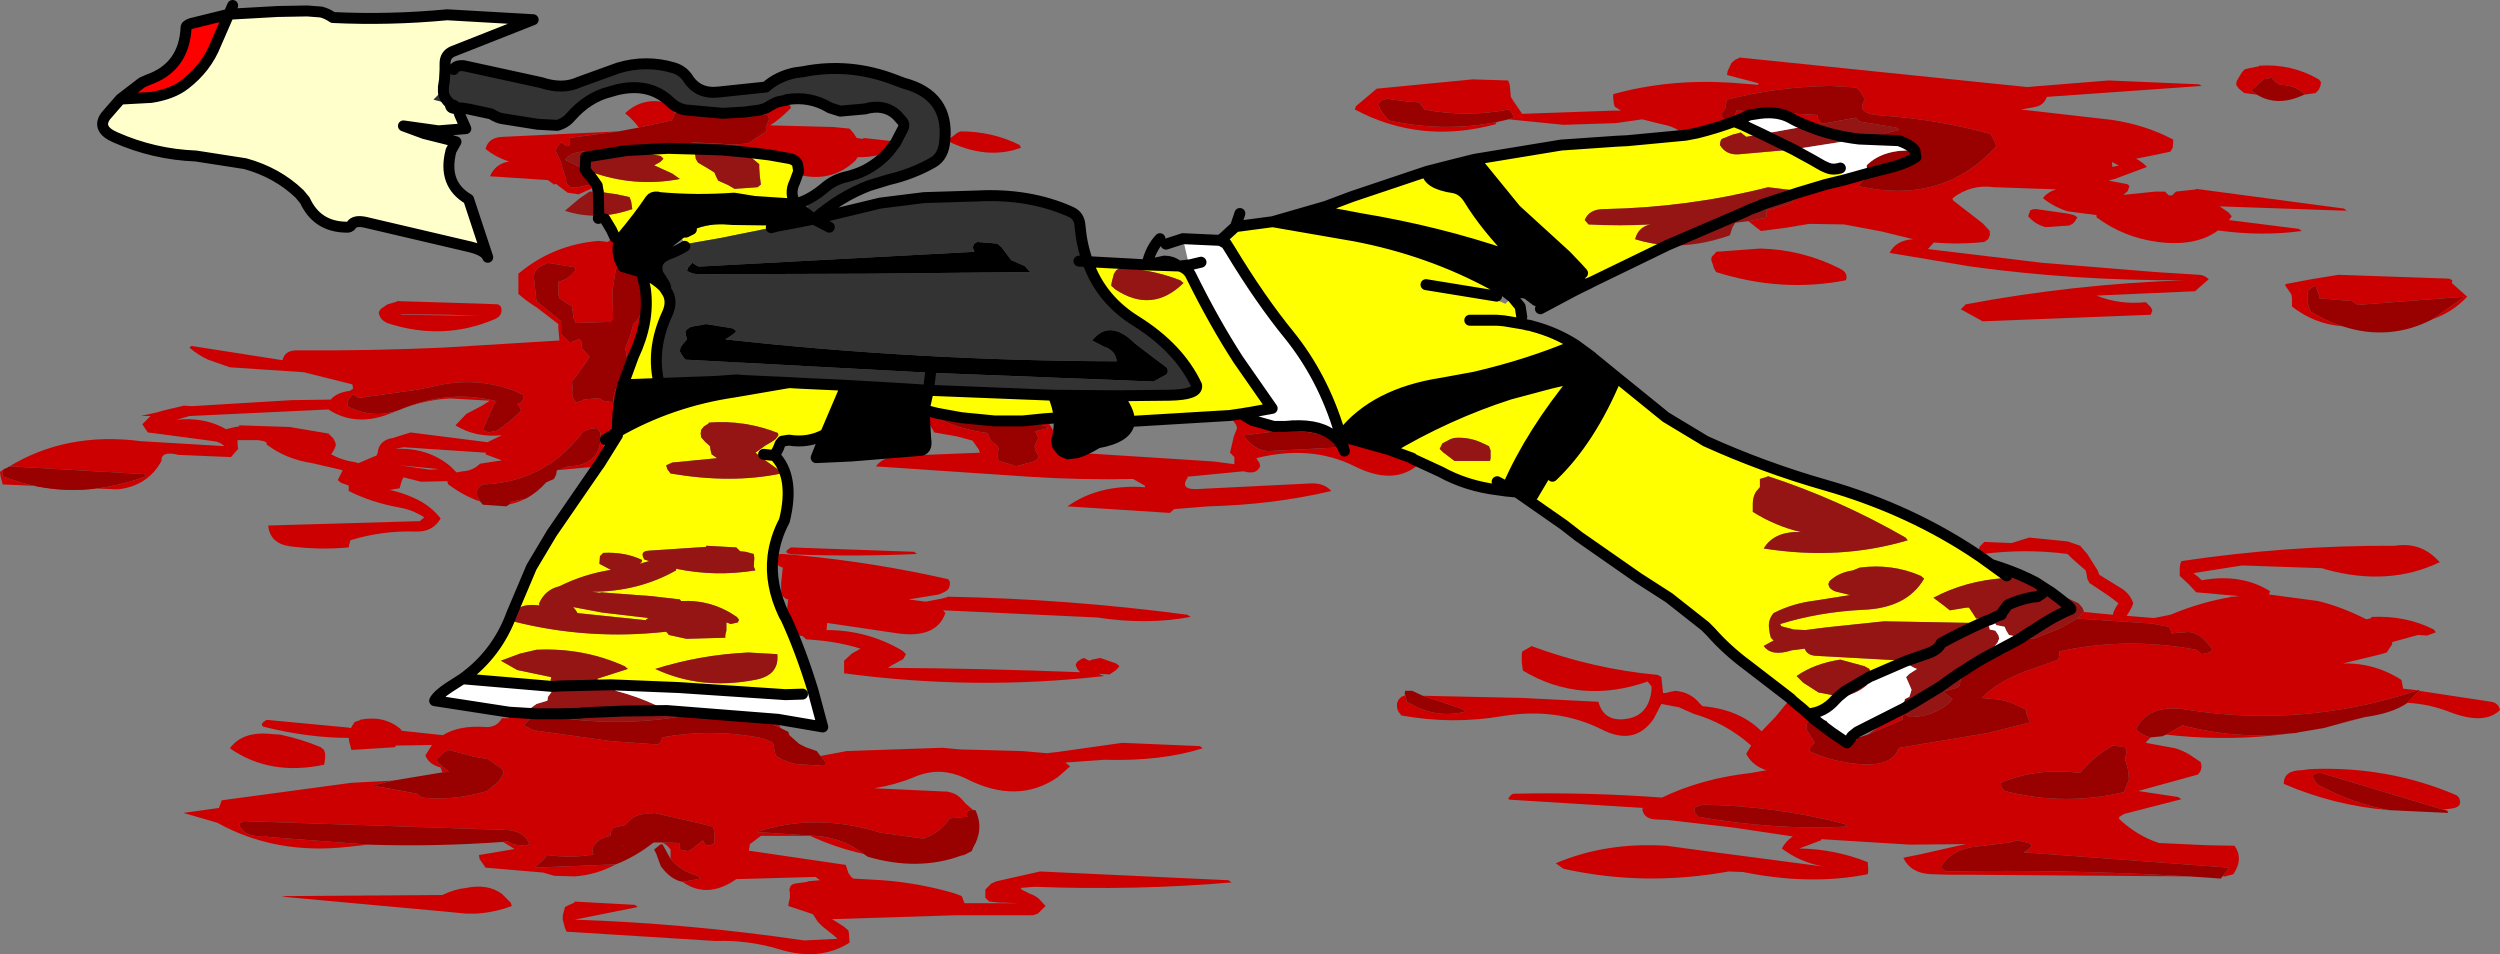
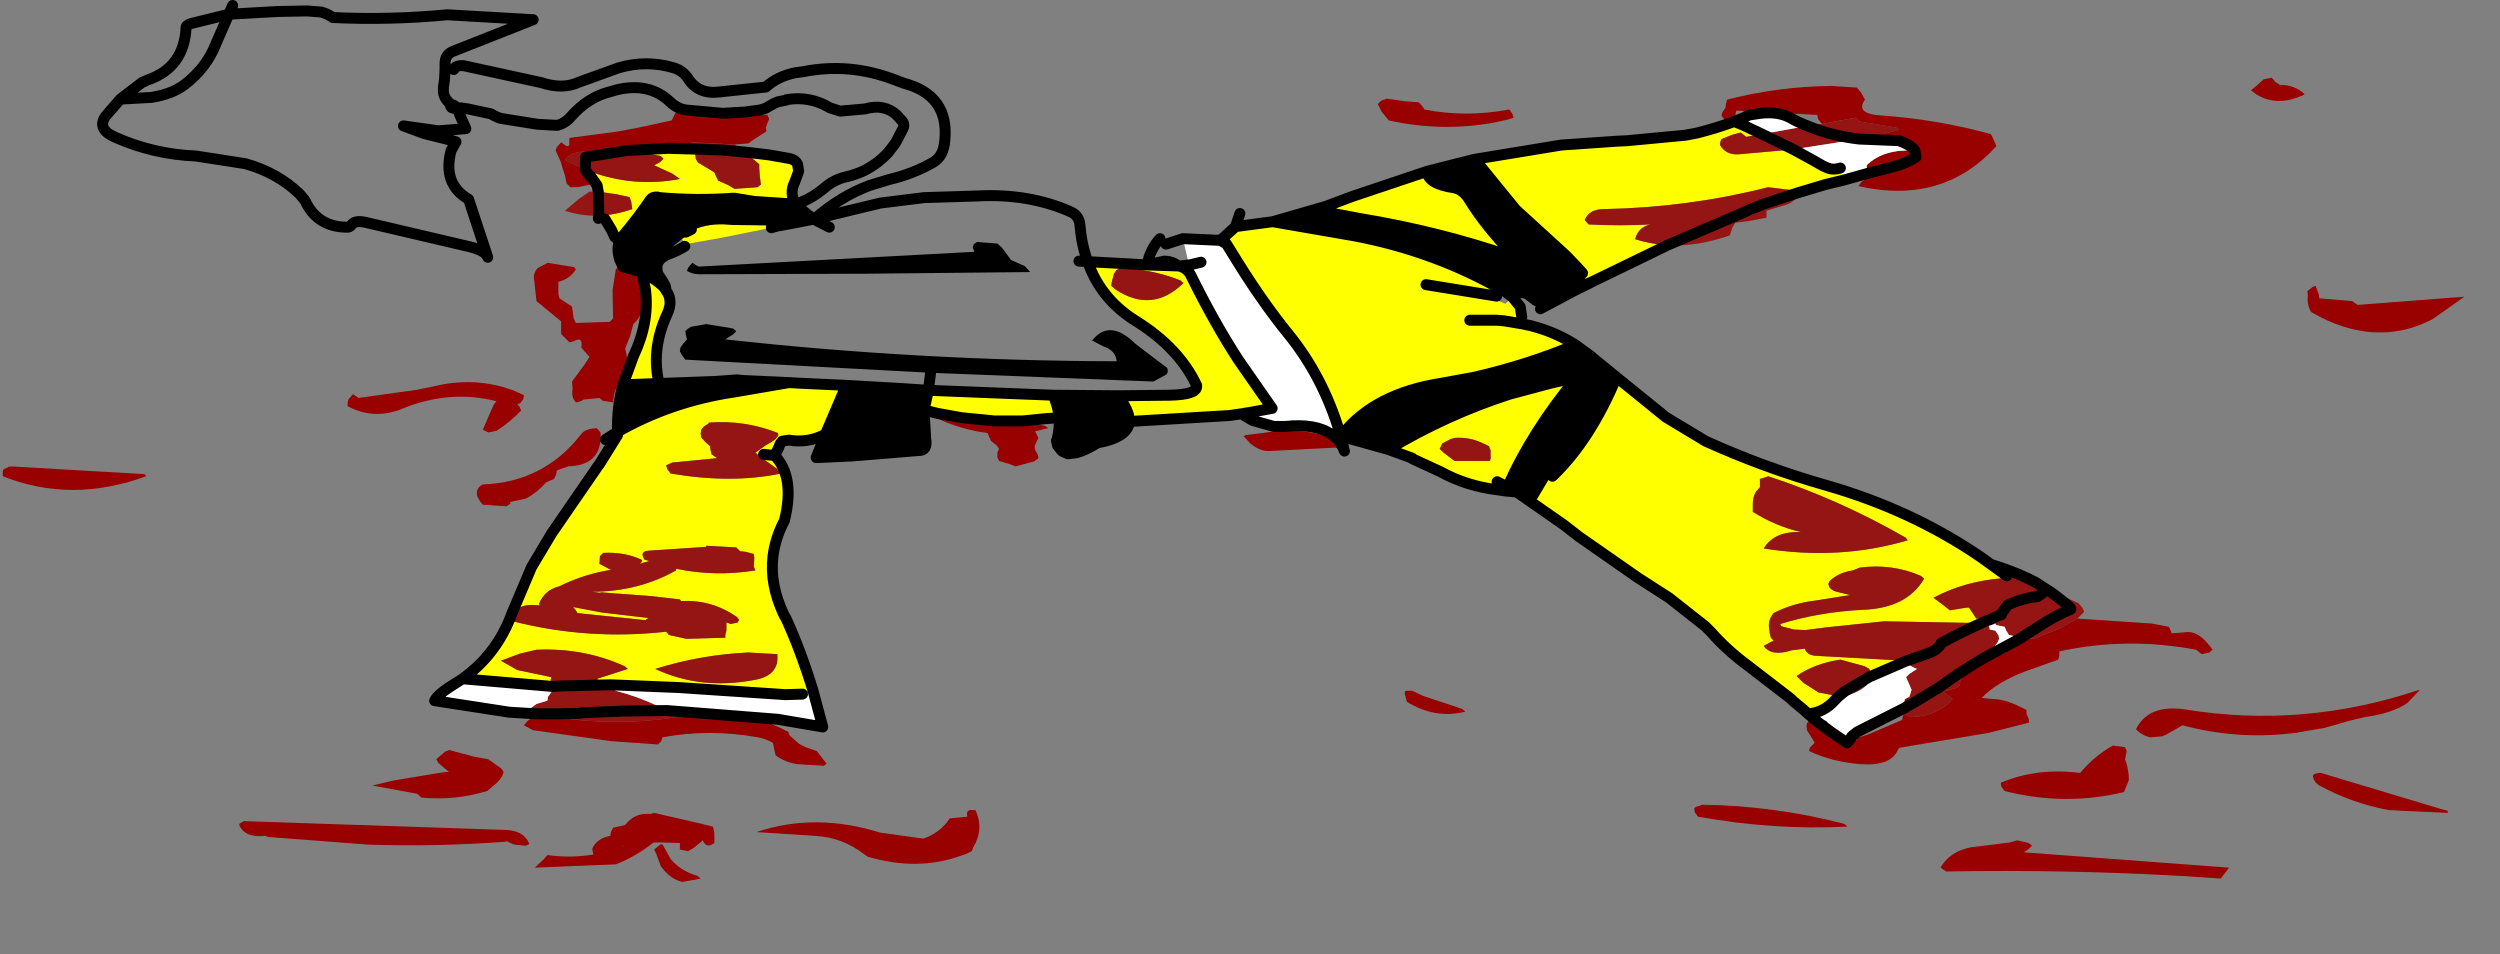
<svg xmlns="http://www.w3.org/2000/svg" height="87.15px" width="228.35px">
  <rect width="100%" height="100%" fill="#808080" stroke="none" />
  <g transform="matrix(1.0, 0.0, 0.0, 1.0, 114.15, 43.8)">
-     <path d="M22.55 -32.65 L22.45 -32.45 Q15.6 -30.6 9.6 -33.8 L9.7 -34.1 11.6 -35.7 20.35 -36.55 23.6 -36.45 23.75 -36.05 23.85 -34.95 24.1 -34.55 24.85 -33.45 24.85 -33.4 33.3 -33.7 33.9 -33.7 33.35 -34.05 33.25 -34.35 33.25 -34.45 33.2 -34.8 33.2 -35.2 Q38.25 -36.6 43.9 -36.25 L43.95 -36.25 46.45 -36.05 46.45 -36.2 43.6 -36.95 43.65 -37.3 44.0 -38.05 44.35 -38.35 44.7 -38.5 44.7 -38.55 71.0 -35.85 78.45 -36.45 86.7 -36.1 86.95 -35.95 72.8 -34.95 Q72.55 -34.15 71.6 -34.0 L70.45 -33.8 78.75 -32.85 Q81.8 -32.4 84.35 -31.05 L84.35 -30.7 84.3 -30.3 84.1 -29.95 82.7 -29.65 80.95 -29.3 81.15 -29.2 81.65 -28.85 81.95 -28.55 79.0 -27.45 78.8 -27.4 78.45 -27.3 80.05 -27.0 Q80.2 -27.0 80.35 -26.8 L80.2 -26.35 79.8 -26.0 82.7 -26.3 83.6 -26.3 83.95 -25.95 84.25 -25.95 84.6 -26.3 86.45 -26.5 86.45 -26.55 99.95 -24.75 100.2 -24.55 88.6 -24.95 89.4 -24.4 89.7 -24.05 89.45 -23.7 95.8 -22.9 96.1 -22.7 Q92.4 -22.2 88.45 -22.75 86.4 -21.25 82.95 -21.7 79.85 -22.1 77.35 -23.95 L77.35 -24.15 74.7 -24.5 Q73.45 -24.9 72.45 -25.7 72.85 -26.25 73.65 -26.5 L73.75 -26.5 68.0 -26.7 Q65.9 -27.0 64.2 -25.7 64.2 -25.5 64.3 -25.45 L66.95 -23.4 67.6 -22.7 67.6 -22.3 67.45 -21.95 67.1 -21.7 Q64.8 -21.45 62.5 -21.65 L62.35 -21.5 61.95 -21.05 72.35 -19.8 82.75 -18.95 86.7 -18.7 Q87.15 -18.7 87.6 -18.3 L86.8 -17.6 86.35 -17.2 77.35 -16.8 Q79.45 -15.95 81.85 -16.2 L82.3 -15.75 82.45 -15.45 82.3 -15.05 66.95 -14.45 64.95 -15.55 65.4 -16.0 Q75.2 -17.85 85.35 -18.2 75.4 -18.15 65.9 -19.45 L58.45 -20.7 Q59.0 -21.85 60.6 -21.95 L57.75 -22.65 54.3 -23.3 51.1 -23.35 49.0 -23.0 46.7 -22.7 46.3 -23.0 45.55 -23.6 46.85 -23.85 47.15 -23.9 47.2 -23.95 47.2 -24.2 47.2 -24.55 49.0 -25.1 Q49.85 -25.35 50.1 -26.2 L52.6 -26.95 54.25 -27.35 56.4 -27.95 56.35 -27.55 55.85 -27.15 55.6 -26.8 Q63.3 -25.05 68.2 -30.45 L67.9 -31.15 67.7 -31.55 Q62.8 -32.9 57.7 -33.25 55.25 -33.4 56.2 -34.7 L55.8 -35.4 55.45 -35.8 53.1 -35.95 Q48.3 -35.9 43.6 -34.7 L43.5 -34.3 43.45 -33.95 43.15 -33.5 43.1 -33.2 43.45 -32.8 44.2 -32.95 44.35 -33.3 44.45 -33.7 51.85 -33.3 51.9 -32.95 52.2 -32.55 52.35 -32.5 52.0 -32.45 50.95 -32.3 Q50.15 -32.6 49.45 -33.0 48.3 -33.65 46.65 -33.45 L45.65 -33.3 45.4 -33.2 45.25 -33.1 44.25 -32.7 Q42.65 -32.1 40.85 -31.65 L40.55 -31.4 39.95 -31.3 39.8 -31.45 Q38.85 -32.25 37.65 -32.45 L35.85 -32.9 33.4 -32.55 28.65 -32.4 23.65 -32.9 24.1 -33.05 24.0 -33.4 23.7 -33.8 Q19.75 -33.05 15.95 -33.8 L15.8 -34.05 15.45 -34.45 14.2 -34.55 12.45 -34.8 12.45 -34.75 12.1 -34.65 11.95 -34.55 11.7 -34.3 12.05 -33.6 12.7 -32.8 Q17.7 -31.7 22.55 -32.65 M76.2 12.1 L78.85 12.35 78.9 12.1 79.1 11.7 79.35 11.3 78.5 10.65 76.7 9.45 76.5 9.05 76.45 8.7 76.35 8.3 75.95 7.95 75.1 7.2 74.7 6.8 Q70.9 6.3 66.95 6.8 L66.6 6.45 66.65 6.15 67.1 5.7 69.6 5.8 71.2 5.3 74.7 5.65 75.85 6.05 76.5 6.8 77.45 8.3 77.6 8.7 79.55 9.9 Q80.4 10.4 80.7 11.3 L80.55 11.7 80.35 12.05 80.1 12.45 82.6 12.65 84.1 12.35 Q86.85 11.2 89.55 10.75 L89.6 10.7 89.85 10.7 90.4 10.65 86.45 10.3 85.8 9.6 84.95 8.8 84.95 8.45 84.95 8.05 85.0 7.7 85.1 7.45 Q94.8 6.0 104.6 6.05 106.85 5.7 108.4 7.25 L108.7 7.55 Q104.0 9.8 98.25 8.2 L97.95 8.1 90.65 7.85 86.2 8.55 86.7 8.95 86.95 9.2 Q90.55 8.55 93.2 10.2 L93.1 10.5 97.6 11.1 Q99.8 11.65 101.95 12.75 L102.1 12.75 102.45 12.65 102.45 12.55 Q105.6 12.4 108.15 13.7 L108.35 13.95 107.55 14.25 106.7 14.2 104.35 14.85 104.35 15.05 103.85 15.8 103.15 16.0 99.85 16.8 Q101.8 16.75 103.55 17.45 104.4 17.8 105.2 18.3 L105.35 19.1 106.7 19.25 Q96.15 22.75 85.45 21.0 82.1 20.5 80.95 22.8 81.5 23.4 82.3 23.55 L82.0 23.85 81.85 24.05 84.55 24.55 Q85.2 24.75 85.8 25.1 L86.85 25.8 Q87.1 26.45 86.6 26.95 L81.15 28.45 84.8 29.0 85.1 29.2 79.85 30.55 79.45 30.8 79.4 30.85 79.45 30.95 79.35 30.95 Q81.05 32.55 83.05 33.2 L87.4 33.4 89.95 33.45 Q90.7 34.5 90.05 35.7 L89.85 36.05 89.1 36.25 88.85 36.25 89.2 35.8 89.45 35.45 70.7 34.05 71.15 33.75 71.45 33.45 71.15 33.2 70.1 32.95 69.45 33.15 66.6 33.5 Q64.1 33.7 63.1 35.45 L63.6 35.8 Q74.7 35.6 85.8 36.25 L65.5 36.1 65.45 36.1 63.85 36.1 62.35 36.05 62.2 36.05 Q60.35 35.95 59.7 34.55 L61.4 34.2 64.7 33.45 65.45 33.3 60.3 33.35 52.2 32.85 52.2 32.95 50.2 33.7 Q53.45 33.75 56.45 34.95 L56.5 35.7 56.45 36.05 Q51.2 37.1 45.05 35.85 L43.75 35.8 Q36.0 37.2 28.65 35.55 L27.95 35.05 Q32.55 33.1 38.05 33.45 L41.75 33.95 52.4 35.35 Q50.25 34.95 48.6 33.7 49.0 33.0 49.6 32.6 L44.25 31.8 38.2 31.1 37.1 31.05 Q35.95 31.0 35.85 30.05 L36.0 30.0 23.85 29.25 Q23.45 29.25 23.8 28.9 23.9 28.75 24.1 28.7 30.9 28.55 37.65 29.05 41.3 27.3 45.8 26.8 L47.2 26.55 Q45.9 26.15 45.35 25.05 L45.8 24.3 Q43.5 22.25 40.55 21.4 L39.2 20.8 37.6 20.5 36.9 21.85 Q35.15 24.4 32.1 22.8 28.05 20.8 23.15 21.6 18.5 22.4 13.85 21.55 L13.55 21.15 13.45 20.8 13.45 20.45 13.6 20.1 13.85 19.85 14.2 19.7 14.35 20.3 Q16.95 21.9 19.7 21.2 L19.4 20.95 15.8 19.75 24.9 19.95 31.85 20.3 Q32.3 22.0 34.05 21.9 36.45 21.75 36.7 19.2 L36.7 18.9 36.35 18.45 Q30.2 20.6 24.95 17.45 L24.85 16.7 24.85 16.3 24.85 15.95 24.9 15.7 25.7 15.25 25.7 15.2 Q31.35 17.3 37.3 17.85 L37.6 18.05 37.75 19.5 37.95 19.5 38.85 19.3 Q40.25 19.4 41.1 20.45 L41.35 20.7 Q44.75 21.0 46.75 23.0 L48.05 21.65 49.4 20.0 49.65 20.25 50.5 20.95 51.0 21.4 51.3 21.65 51.6 21.75 52.7 22.05 52.9 22.45 53.0 22.8 53.15 23.1 52.95 22.95 51.95 22.2 51.7 21.95 51.5 21.85 51.35 21.8 50.9 22.25 50.85 22.55 50.9 22.9 51.4 23.7 51.6 24.05 51.15 24.5 51.1 24.8 Q53.2 25.8 55.8 26.0 58.55 26.2 59.2 24.7 L59.35 24.5 67.45 23.15 71.2 22.2 71.15 21.85 70.95 21.4 70.95 21.05 Q69.1 20.05 67.9 20.05 L66.85 19.95 Q68.25 18.5 70.9 17.5 L73.85 16.45 73.95 16.05 73.95 15.7 Q80.1 14.35 86.45 15.55 L86.95 15.95 87.65 15.8 87.95 15.55 Q86.7 13.75 85.45 13.95 L84.2 14.05 84.15 13.85 83.95 13.45 82.35 13.15 75.6 12.7 76.2 12.1 M106.8 19.3 L113.4 20.3 Q114.05 20.4 114.2 21.05 112.8 22.45 109.65 21.25 107.75 20.5 105.75 20.4 L106.8 19.3 M101.85 21.7 L98.65 22.55 100.4 22.05 101.85 21.7 M94.95 23.2 Q89.95 23.9 84.65 23.4 L83.7 23.3 85.2 22.45 Q90.1 23.75 94.95 23.2 M14.85 -1.9 L15.15 -1.5 15.2 -1.2 Q13.0 0.5 9.6 -1.2 5.6 -3.2 0.6 -1.95 L0.9 -1.5 0.95 -1.2 Q0.6 -0.4 -0.55 -0.75 L-0.6 -0.75 -5.75 -0.25 -5.65 -0.2 Q-6.55 1.05 -4.4 0.85 L5.7 0.35 Q6.85 0.35 7.45 1.05 2.15 2.3 -3.8 2.45 L-6.9 2.7 -7.3 3.05 -16.65 2.45 Q-13.75 0.4 -9.55 0.7 L-9.6 0.55 -10.65 -0.05 Q-15.35 0.05 -20.05 -0.25 L-34.15 -1.2 Q-33.45 -2.1 -32.15 -2.15 L-24.65 -2.45 -24.75 -2.75 -25.25 -3.45 -25.3 -3.55 -26.8 -3.95 -28.8 -4.3 -29.05 -4.7 -29.45 -5.45 -29.35 -5.6 -29.05 -5.75 -29.05 -5.8 -28.8 -5.75 -28.8 -5.7 Q-26.4 -4.55 -23.95 -4.25 L-23.65 -3.55 -23.1 -3.1 -22.9 -2.8 -23.05 -2.45 -23.05 -2.05 -22.9 -1.7 -21.9 -1.4 -21.4 -1.2 -19.7 -1.65 -19.3 -1.95 -19.35 -2.25 -19.6 -2.7 -19.65 -3.05 -19.5 -3.4 -19.3 -3.8 -19.5 -4.2 -19.6 -4.4 -18.4 -4.7 -18.7 -4.9 -20.2 -5.25 -19.4 -5.2 -18.3 -5.05 -18.05 -4.65 -17.7 -3.9 -17.6 -3.65 -17.65 -3.55 -17.55 -3.1 -17.65 -3.55 -17.6 -3.65 -17.6 -3.55 -17.55 -3.1 -17.55 -2.8 Q-17.25 -2.55 -16.95 -2.5 L-16.9 -2.5 -15.8 -2.45 -16.6 -2.35 -16.95 -2.5 -16.6 -2.35 -15.8 -2.45 -3.3 -1.65 -1.4 -1.4 -1.4 -1.7 -1.4 -2.05 -1.8 -2.45 -1.45 -3.95 -1.15 -4.7 -1.25 -5.0 -1.8 -5.8 -1.8 -5.85 -1.7 -6.05 -1.05 -6.45 -0.2 -6.1 -0.15 -6.1 0.35 -5.8 0.25 -5.4 2.2 -4.85 3.25 -4.85 Q6.05 -5.15 7.5 -4.1 L8.1 -3.6 Q5.55 -4.6 2.7 -4.45 L-0.4 -4.05 -0.55 -3.95 0.05 -3.3 Q0.9 -2.6 1.7 -2.6 L8.5 -2.95 8.65 -2.6 8.55 -2.95 9.1 -3.05 8.8 -3.3 8.45 -3.45 8.3 -3.95 8.35 -3.95 12.65 -2.75 14.85 -1.95 14.85 -1.9 14.85 -1.95 14.85 -1.9 M-42.35 12.7 L-42.15 10.9 -42.3 10.95 -42.8 10.55 -42.8 9.45 -42.65 8.05 Q-43.35 7.85 -43.4 7.05 L-43.25 6.9 -42.9 6.8 -42.65 6.8 -41.4 6.9 Q-34.4 7.55 -27.55 9.1 L-27.4 9.3 Q-27.3 10.05 -27.95 10.3 L-28.4 10.5 -31.15 10.95 -29.65 11.15 -29.55 11.15 -29.3 11.1 -28.25 10.9 -27.65 10.75 -27.65 10.7 Q-16.65 10.9 -5.7 12.35 L-5.4 12.55 Q-9.4 13.3 -13.95 12.6 L-27.9 11.95 -28.0 11.95 -27.8 12.2 Q-28.65 14.65 -32.5 14.0 L-38.6 13.1 -38.65 13.7 -38.65 13.75 Q-34.9 13.75 -31.7 15.65 L-31.4 15.95 -31.65 16.4 -32.75 17.0 -33.05 17.2 Q-24.35 17.25 -15.5 17.6 L-15.75 17.3 -15.9 16.95 -15.8 16.7 Q-15.55 16.45 -15.15 16.3 L-14.65 16.55 -14.4 16.45 -13.65 16.3 -12.2 16.8 -11.9 17.05 -12.2 17.4 -12.8 17.8 -13.8 17.75 -13.3 17.95 Q-25.1 19.3 -37.05 17.7 L-37.05 17.3 -37.05 16.95 -37.05 16.55 -36.35 15.9 -35.55 15.45 Q-37.75 14.75 -40.5 14.6 L-40.85 14.3 -41.55 14.2 Q-41.9 13.7 -41.85 13.05 L-41.85 12.75 -42.35 12.7 M-43.1 21.9 L-43.15 22.05 -42.85 22.7 Q-45.15 21.6 -47.85 21.4 -50.25 21.15 -52.75 21.45 L-53.25 21.1 -43.1 21.9 M-39.2 25.25 L-36.8 24.8 -28.05 24.5 -26.5 24.65 -20.8 24.8 -18.5 25.0 -18.15 24.95 -17.65 24.9 -11.65 24.05 -4.55 24.35 -4.3 24.55 Q-8.1 25.75 -13.3 25.6 L-16.85 25.85 -16.4 26.2 -17.55 27.2 Q-21.2 29.7 -25.85 27.35 L-26.05 27.25 Q-27.15 26.75 -28.2 26.7 -29.45 26.65 -30.7 27.2 -32.4 27.9 -34.3 28.2 L-27.8 28.5 -27.65 28.5 -27.25 28.6 Q-26.7 28.75 -26.25 29.25 L-26.0 29.55 -25.25 30.2 -25.3 30.2 Q-25.95 30.1 -25.8 30.8 L-27.4 30.95 Q-28.25 32.25 -29.8 32.8 L-33.75 32.25 Q-39.7 30.4 -45.05 32.2 L-39.65 32.55 Q-37.2 32.7 -35.25 34.2 -37.75 33.65 -40.15 32.55 L-44.65 32.55 -45.65 33.3 -45.75 33.9 -36.9 35.2 -36.65 35.95 -36.4 36.3 -36.2 36.45 -33.55 36.6 Q-30.2 36.85 -26.95 37.8 L-26.3 38.05 -26.15 38.45 -26.05 38.7 -21.05 38.7 -22.4 38.65 -22.8 38.65 -23.8 38.55 -24.15 38.2 -24.15 37.8 -24.15 37.45 -23.6 36.9 -23.15 36.7 -19.15 35.8 -1.95 36.6 -1.65 36.8 Q-10.35 37.55 -19.65 37.2 L-20.9 37.3 -20.85 37.45 -20.05 37.85 Q-19.6 38.0 -19.25 38.3 L-18.65 38.95 -19.35 39.65 -19.8 39.8 -26.85 39.8 -38.0 40.15 -38.15 40.15 -37.05 40.85 -36.65 41.2 -36.6 41.55 -36.55 42.3 Q-39.3 44.05 -43.0 42.9 -45.8 42.05 -48.8 42.15 L-62.4 41.3 -62.55 40.95 -62.75 40.2 -62.75 39.85 -62.55 39.05 -62.15 38.85 -61.7 38.65 -61.65 38.55 -56.15 38.85 -55.9 39.05 -61.65 40.2 Q-51.25 40.55 -40.7 42.1 L-37.65 41.95 -38.05 41.6 -39.05 40.8 -39.45 40.4 -39.9 39.7 -42.15 38.95 -42.1 38.6 -42.0 38.2 -42.0 37.8 -42.05 37.45 -41.95 37.15 Q-41.8 36.95 -41.5 36.9 L-40.4 36.75 -40.4 36.7 -39.25 36.6 -39.65 36.3 -46.9 36.5 Q-49.55 38.35 -51.8 36.75 L-50.15 36.45 -50.45 36.2 Q-52.0 35.75 -52.9 34.65 L-52.9 34.55 -52.9 33.8 Q-53.25 33.3 -53.7 33.15 L-52.05 33.2 -52.05 33.45 -52.05 33.8 -51.3 33.95 -50.8 33.65 -50.05 33.05 -49.95 32.95 Q-49.65 33.75 -48.9 33.2 L-48.9 32.45 Q-48.9 32.05 -49.05 31.7 L-50.05 31.45 -54.4 30.45 -54.75 30.55 Q-56.15 30.4 -57.05 31.55 L-57.65 31.7 -58.15 31.8 -58.35 32.2 -58.4 32.55 Q-59.6 32.75 -60.05 33.7 L-60.0 34.05 -59.95 34.25 Q-62.0 34.6 -64.15 34.3 L-64.45 34.65 -65.3 35.45 -57.9 35.15 Q-59.65 36.1 -61.65 36.25 L-63.5 36.2 -64.55 35.9 -69.8 35.45 -70.35 34.65 -70.4 34.3 -67.15 33.75 -68.2 33.1 -67.8 33.05 Q-67.65 33.15 -67.55 33.2 L-67.15 33.35 -66.15 33.45 -65.8 33.3 Q-66.3 32.0 -68.15 32.0 L-91.9 31.2 -91.95 31.25 -92.25 31.4 -92.3 31.55 Q-91.8 32.75 -89.9 32.55 L-89.65 32.65 -80.5 33.35 -82.35 33.55 Q-89.0 34.3 -94.3 31.35 L-97.4 30.45 -94.15 30.0 -93.9 29.3 -82.05 27.7 -78.25 27.5 -80.15 27.95 -76.05 28.7 -75.65 29.05 Q-72.6 29.35 -69.65 28.45 L-69.0 27.9 Q-68.3 27.35 -68.15 26.7 L-68.35 26.4 -69.55 25.55 -70.9 25.3 -73.15 24.7 -73.2 24.75 -73.5 24.85 -73.55 24.9 -74.3 25.55 -74.1 25.9 -73.15 26.7 -73.75 26.75 -73.9 26.3 Q-74.95 26.05 -75.3 25.2 L-74.7 24.25 -78.0 24.3 -78.05 24.45 -82.05 24.7 -82.25 23.95 -82.3 23.6 Q-85.95 23.6 -90.0 22.6 -90.4 22.5 -90.1 22.15 L-89.8 21.95 -82.4 22.65 -82.1 22.7 -81.8 22.2 -81.65 22.1 -81.3 22.0 -81.3 21.95 Q-79.15 21.5 -77.6 22.75 L-77.45 22.95 -73.7 23.35 Q-72.25 22.45 -69.9 22.6 -68.8 22.7 -68.3 21.8 L-67.9 21.8 -67.65 21.8 -67.65 21.25 -65.2 21.4 -66.0 22.1 -66.3 22.45 -65.45 22.9 -58.3 23.9 -54.05 24.2 -53.75 23.9 -53.65 23.55 Q-49.35 22.75 -44.9 23.55 -44.15 23.7 -43.55 24.05 L-43.4 24.8 -43.3 25.2 Q-42.4 25.85 -41.3 26.0 L-38.9 26.15 -38.65 25.95 -39.2 25.25 M-25.9 34.2 L-26.05 34.3 -26.35 34.35 -25.9 34.2 M-59.55 -1.2 L-63.25 -0.85 -62.25 -1.2 Q-59.1 -1.3 -59.3 -4.3 L-59.65 -4.7 -60.05 -4.65 Q-60.8 -4.55 -61.1 -4.1 -64.5 0.25 -70.05 0.45 -70.75 0.8 -70.55 1.55 L-70.35 1.9 -70.3 2.0 Q-71.7 1.55 -73.2 0.45 L-73.3 0.2 -73.25 0.15 -75.7 0.2 -77.3 -0.2 -77.45 0.1 -77.55 0.45 -77.65 0.8 -78.55 0.95 Q-77.4 1.2 -76.3 1.7 -74.85 2.35 -73.9 3.55 -74.6 4.8 -76.15 4.75 -79.25 4.65 -82.15 5.55 L-82.25 5.95 -82.3 6.2 Q-84.95 6.45 -87.65 6.1 -89.5 5.85 -89.65 4.2 L-75.8 3.8 -75.4 3.45 Q-76.5 2.75 -77.7 2.55 -80.2 2.1 -82.3 1.05 L-82.3 0.7 -82.3 0.55 -83.0 0.3 -83.3 0.05 -82.85 -0.85 -85.65 -1.5 Q-88.0 -1.85 -89.8 -3.2 -89.65 -3.5 -90.6 -3.6 L-92.45 -3.6 -92.45 -3.2 -92.4 -2.8 -93.05 -2.05 -97.85 -2.25 Q-99.45 -2.65 -99.4 -1.7 -100.65 0.6 -103.4 0.9 L-113.9 0.45 -114.1 -0.3 -114.15 -0.7 -113.85 -0.9 -113.9 -0.7 -113.9 -0.3 Q-107.6 2.2 -100.8 -0.3 -100.9 -0.5 -101.05 -0.5 L-113.15 -1.2 -113.4 -1.15 -113.45 -1.1 Q-108.15 -4.4 -101.25 -3.5 L-93.65 -3.05 Q-94.1 -3.45 -94.6 -3.5 L-99.85 -4.2 -100.65 -4.3 -101.15 -5.05 -100.4 -5.8 -101.3 -5.8 -99.75 -6.15 -99.25 -6.3 -97.35 -6.75 -96.65 -6.7 -87.55 -7.25 -83.95 -7.3 Q-83.4 -7.95 -82.2 -8.1 L-81.9 -8.3 -81.95 -8.6 -81.95 -8.65 -82.0 -8.7 -82.2 -8.75 -86.4 -9.8 -93.15 -10.25 -95.15 -10.95 Q-96.1 -11.4 -96.85 -12.05 L-96.65 -12.2 -88.35 -10.9 Q-88.15 -11.8 -87.05 -11.8 -80.35 -11.75 -73.65 -12.05 L-63.05 -12.7 -63.15 -13.8 -63.15 -14.2 -65.1 -15.7 Q-66.0 -16.25 -66.8 -16.95 L-66.8 -18.05 -66.8 -18.8 Q-63.65 -21.45 -59.45 -21.8 L-58.65 -21.7 -58.0 -22.15 -57.55 -21.8 Q-57.85 -21.1 -57.55 -20.1 L-57.25 -19.45 -57.55 -19.55 -57.9 -19.2 -58.2 -17.3 -58.15 -14.7 -58.45 -14.4 -61.55 -14.3 -61.75 -14.7 -61.8 -15.05 -61.9 -15.8 -63.05 -16.55 -63.15 -16.95 -63.15 -17.3 -63.15 -18.05 Q-62.05 -18.35 -61.55 -19.2 L-61.7 -19.4 -64.15 -19.8 -64.2 -19.75 -64.5 -19.6 -65.05 -19.3 Q-65.5 -18.8 -65.35 -18.15 L-65.15 -16.3 -62.9 -14.45 -62.9 -14.05 -62.9 -13.3 -62.15 -12.55 Q-61.85 -12.55 -61.6 -12.7 -60.9 -13.05 -61.05 -12.05 L-60.75 -11.7 -60.3 -11.2 -60.8 -10.45 -61.9 -8.95 -61.85 -8.25 Q-62.0 -7.55 -61.55 -7.05 -61.15 -7.1 -60.85 -7.3 L-59.4 -7.45 -59.1 -7.2 -58.15 -7.05 Q-58.1 -8.15 -57.5 -9.0 -56.55 -10.35 -57.05 -11.95 L-56.6 -13.1 -56.3 -14.2 Q-55.6 -14.8 -55.5 -15.7 L-55.2 -17.4 Q-54.8 -14.4 -56.3 -11.25 L-57.25 -8.65 Q-57.8 -6.65 -57.75 -4.35 L-58.85 -3.65 -59.45 -1.4 -59.4 -1.4 -59.15 -1.3 -59.55 -1.2 -59.4 -1.4 -59.55 -1.2 M-66.15 1.75 Q-66.85 2.1 -67.55 2.25 L-67.55 2.05 -66.15 1.75 M-59.6 -26.85 L-59.95 -26.65 -61.3 -26.05 -62.3 -26.2 -62.7 -26.5 -63.3 -26.95 -63.3 -27.0 -63.55 -26.95 -64.1 -27.35 -69.4 -27.7 Q-68.9 -28.85 -67.65 -29.05 -68.9 -29.45 -69.8 -30.2 -69.55 -31.25 -68.25 -31.3 L-57.65 -31.8 -62.15 -31.2 -62.15 -30.8 -62.15 -30.5 -62.4 -30.45 -62.9 -30.8 -63.3 -30.35 -63.4 -30.05 -62.9 -28.95 -62.8 -28.55 -62.55 -27.8 -62.4 -27.05 -62.05 -26.7 -61.4 -26.7 -60.15 -26.95 -60.2 -27.3 -60.25 -27.7 -60.2 -27.7 -60.15 -27.7 -59.65 -27.25 -59.55 -26.95 -59.6 -26.85 -60.2 -27.7 -59.6 -26.85 M-55.8 -32.15 Q-56.35 -32.9 -57.05 -33.45 -55.35 -35.1 -52.8 -34.3 L-52.6 -33.9 -52.55 -33.55 -52.4 -33.5 -52.45 -33.5 -52.8 -32.8 -55.8 -32.15 M92.0 -35.15 L90.85 -35.3 90.35 -35.7 90.1 -36.05 90.15 -36.4 90.6 -37.15 90.85 -37.45 91.2 -37.55 92.2 -37.75 92.2 -37.8 Q95.15 -38.0 97.65 -36.55 L97.85 -36.3 97.8 -35.95 97.65 -35.6 97.35 -35.3 96.3 -35.15 96.35 -35.2 Q95.45 -36.05 94.1 -36.05 L93.7 -36.3 93.35 -36.7 93.1 -36.65 92.6 -36.55 91.95 -35.95 91.45 -35.55 92.0 -35.15 M108.05 -14.65 L110.95 -16.7 101.2 -15.95 101.05 -16.05 100.7 -16.3 97.7 -16.55 97.65 -16.9 97.35 -17.7 97.1 -17.6 96.6 -17.2 96.65 -16.8 Q96.55 -15.95 96.95 -15.3 98.4 -14.45 99.8 -14.0 97.25 -14.2 95.2 -15.8 L95.2 -16.2 95.2 -16.55 95.15 -16.9 94.6 -17.7 94.6 -17.85 97.0 -18.3 99.45 -18.7 109.55 -18.35 109.85 -18.2 109.8 -17.95 111.2 -16.7 Q109.9 -15.3 108.05 -14.65 M79.35 -28.7 L78.75 -29.0 78.8 -28.55 79.45 -28.7 79.35 -28.7 M75.35 -23.55 L75.15 -23.35 74.85 -23.2 72.7 -23.05 Q71.75 -23.3 71.1 -24.05 L71.3 -24.6 71.6 -24.7 71.85 -24.7 74.65 -24.3 75.3 -24.15 75.6 -23.95 75.35 -23.55 M47.15 -23.9 L47.2 -23.8 47.15 -23.9 M70.5 14.45 L70.8 14.5 70.7 14.8 69.7 15.1 69.35 15.2 69.2 15.45 69.1 15.8 65.25 17.45 65.3 17.4 Q66.25 16.75 67.25 16.2 L70.15 14.65 70.5 14.45 M59.95 21.05 L59.9 21.1 59.85 21.3 59.65 21.6 59.6 21.95 56.45 23.3 59.7 20.95 59.9 20.9 59.95 21.05 M109.0 30.15 L97.85 26.8 97.6 26.8 97.25 26.9 97.1 27.05 Q97.2 27.65 97.7 27.95 100.75 29.6 104.1 30.2 99.1 29.8 94.45 27.8 94.45 26.55 96.1 26.55 L96.85 26.45 Q104.0 26.15 110.25 28.85 L110.45 29.05 Q110.85 29.9 109.8 30.05 L109.0 30.15 M78.85 24.3 Q77.2 25.2 75.85 26.8 71.9 26.3 68.6 27.7 L68.65 28.05 68.95 28.45 Q74.45 29.85 79.85 28.55 L80.3 27.45 Q80.3 26.45 79.95 25.55 L80.1 24.8 79.95 24.45 78.85 24.3 M81.05 28.5 L81.1 28.5 80.9 28.55 81.05 28.5 M-77.55 -6.4 L-78.2 -6.15 -79.0 -5.85 Q-81.85 -4.9 -84.15 -6.4 L-96.85 -5.8 -98.05 -5.45 -97.45 -5.5 Q-95.25 -5.6 -93.5 -4.6 L-92.65 -4.8 -92.3 -4.85 -92.3 -4.95 -87.7 -4.8 -84.15 -4.2 -83.7 -3.75 -83.55 -3.45 Q-83.45 -3.25 -83.5 -3.05 L-83.65 -2.7 -83.9 -2.3 Q-82.9 -1.75 -81.8 -1.6 L-81.4 -1.5 -79.75 -2.2 -79.65 -2.45 Q-79.55 -3.6 -78.25 -3.8 L-76.65 -4.3 -69.55 -3.4 -69.55 -3.45 -68.3 -4.05 Q-70.7 -3.8 -72.55 -4.95 L-71.55 -6.0 -70.2 -6.7 -69.4 -7.2 -72.9 -7.4 -72.95 -7.4 -73.05 -7.4 Q-75.25 -7.3 -77.45 -6.45 -73.05 -8.25 -68.8 -7.15 L-69.05 -6.85 -70.05 -4.55 -69.55 -4.3 -68.8 -4.45 Q-67.55 -5.25 -66.55 -6.3 L-66.7 -6.65 -66.9 -6.9 -66.65 -6.95 -66.35 -7.35 -66.3 -7.7 -67.05 -8.05 Q-70.2 -9.3 -73.65 -8.7 L-76.05 -8.2 -81.4 -7.45 -81.55 -7.55 -81.9 -7.8 -82.3 -7.35 -82.4 -7.05 -82.4 -6.7 Q-80.1 -5.45 -77.55 -6.4 M-20.9 -30.3 Q-24.05 -29.15 -27.65 -30.95 L-26.8 -31.6 -26.75 -31.65 -26.4 -31.8 Q-23.5 -31.8 -21.0 -30.55 L-20.9 -30.3 M-42.3 -34.7 L-42.05 -34.3 -41.9 -33.95 Q-42.8 -33.0 -43.8 -32.35 L-38.05 -32.2 -36.55 -32.05 -36.2 -31.65 -35.9 -31.2 -35.3 -31.1 -35.3 -31.2 -32.55 -30.9 -32.35 -30.75 -32.3 -30.7 -32.55 -30.3 -32.9 -29.95 -33.0 -29.9 Q-34.45 -29.4 -35.8 -29.45 L-36.05 -29.1 Q-38.15 -27.15 -41.05 -27.8 L-41.2 -28.15 -41.3 -28.8 -41.2 -28.15 -41.25 -28.2 -41.3 -28.55 -41.3 -28.8 -41.3 -28.9 -41.4 -29.3 -46.4 -30.2 -47.05 -30.6 -45.8 -30.7 -45.3 -31.05 -44.15 -31.8 -44.2 -32.15 -44.05 -32.55 -43.9 -32.95 -44.05 -33.3 -46.45 -33.55 -46.25 -33.55 -43.9 -34.1 -42.35 -34.65 -42.3 -34.7 M-32.35 -30.75 L-33.0 -29.9 -32.35 -30.75 M-46.25 -33.55 L-44.75 -33.75 -44.25 -33.9 -44.15 -33.95 -43.9 -34.1 -44.15 -33.95 -44.25 -33.9 -44.75 -33.75 -46.25 -33.55 M-55.45 -18.55 L-55.75 -19.0 -55.55 -18.9 -55.45 -18.55 M-41.9 6.2 L-30.65 6.6 -30.4 6.8 Q-35.9 7.05 -41.4 6.85 -42.95 6.8 -41.9 6.2 M-73.15 -15.05 L-77.6 -15.1 -77.4 -15.05 -70.3 -14.95 -73.15 -15.05 M-73.7 -13.55 Q-76.15 -13.45 -78.65 -14.25 -79.5 -14.55 -79.55 -15.3 L-79.35 -15.6 -78.75 -16.0 -77.9 -16.25 -77.9 -16.3 -69.8 -16.05 -68.65 -16.0 -68.4 -15.8 Q-68.15 -15.0 -68.95 -14.65 -71.3 -13.65 -73.7 -13.55 M-78.05 -2.8 Q-75.1 -2.95 -73.0 -1.2 L-72.45 -0.65 -71.9 -0.75 Q-70.95 -0.8 -70.3 -1.45 L-68.3 -1.75 -69.8 -2.3 -69.75 -2.45 -77.3 -2.95 -78.05 -2.8 M-74.05 -0.95 L-77.65 -1.3 -74.9 -0.9 -74.05 -0.95 M-67.4 38.95 Q-68.95 39.55 -70.7 39.65 L-71.45 39.65 -71.6 39.65 -73.65 39.45 -88.4 38.1 -88.05 38.05 -73.75 37.95 Q-72.6 37.4 -71.55 37.3 -69.6 36.9 -68.3 37.85 L-67.5 38.65 -67.4 38.95 M-57.2 33.45 L-57.3 33.5 -57.3 33.45 -57.2 33.45 M-84.55 26.05 Q-89.5 27.1 -93.15 24.55 -92.0 22.95 -89.3 23.25 L-88.55 23.3 Q-86.65 23.7 -84.85 24.45 L-84.55 24.7 -84.45 25.05 -84.45 25.45 -84.5 25.8 -84.55 26.05 M60.75 -30.05 Q60.4 -30.55 59.3 -30.95 L55.65 -31.1 57.4 -31.45 57.6 -31.05 Q60.15 -31.3 60.85 -30.05 L60.75 -30.05 M54.45 -18.2 Q48.6 -17.05 42.6 -18.95 L42.4 -19.3 42.3 -19.65 42.15 -20.05 42.2 -20.35 42.55 -20.7 42.6 -20.8 46.65 -21.1 Q50.5 -21.0 53.95 -19.25 54.7 -18.85 54.45 -18.2 M40.85 -31.65 L39.8 -31.45 40.85 -31.65 M-1.8 -5.85 L-0.8 -6.0 -0.75 -6.0 0.25 -5.4 -0.75 -6.0 -0.8 -6.0 -1.8 -5.85 M-0.2 -6.1 L-0.75 -6.0 -0.2 -6.1 M51.3 21.65 L51.5 21.85 51.3 21.65 M54.6 31.7 L54.3 31.45 Q47.95 29.8 41.35 29.7 L41.1 29.8 40.75 29.9 40.6 30.05 40.65 30.4 40.95 30.8 Q48.0 32.05 54.6 31.7" fill="#cc0000" fill-rule="evenodd" stroke="none" />
    <path d="M106.7 19.25 L106.85 19.2 106.8 19.3 105.75 20.4 Q104.4 21.35 101.85 21.7 L100.4 22.05 98.65 22.55 98.1 22.7 95.75 23.1 95.6 23.15 94.95 23.2 Q90.1 23.75 85.2 22.45 L83.7 23.3 83.35 23.45 82.3 23.55 Q81.5 23.4 80.95 22.8 82.1 20.5 85.45 21.0 96.15 22.75 106.7 19.25 M88.85 36.25 L88.7 36.45 85.8 36.25 Q74.7 35.6 63.6 35.8 L63.1 35.45 Q64.1 33.7 66.6 33.5 L69.45 33.15 70.1 32.95 71.15 33.2 71.45 33.45 71.15 33.75 70.7 34.05 89.45 35.45 89.2 35.8 88.85 36.25 M14.2 19.7 L14.15 19.55 14.2 19.3 14.85 19.3 15.8 19.75 19.4 20.95 19.7 21.2 Q16.95 21.9 14.35 20.3 L14.2 19.7 M-28.8 -5.75 L-28.7 -5.95 -28.55 -6.05 -28.3 -6.25 -28.3 -6.3 -20.75 -5.35 -21.25 -5.35 -21.35 -5.35 -23.3 -5.35 -26.35 -5.65 -28.55 -6.05 -26.35 -5.65 -23.3 -5.35 -21.35 -5.35 -21.25 -5.35 -20.75 -5.35 -20.2 -5.25 -18.7 -4.9 -18.4 -4.7 -19.6 -4.4 -19.5 -4.2 -19.3 -3.8 -19.5 -3.4 -19.65 -3.05 -19.6 -2.7 -19.35 -2.25 -19.3 -1.95 -19.7 -1.65 -21.4 -1.2 -21.9 -1.4 -22.9 -1.7 -23.05 -2.05 -23.05 -2.45 -22.9 -2.8 -23.1 -3.1 -23.65 -3.55 -23.95 -4.25 Q-26.4 -4.55 -28.8 -5.7 L-28.8 -5.75 M-42.85 22.7 L-42.15 23.05 -42.05 23.35 -41.15 24.15 -40.55 24.45 -39.55 24.8 -39.25 25.2 -39.2 25.25 -38.65 25.95 -38.9 26.15 -41.3 26.0 Q-42.4 25.85 -43.3 25.2 L-43.4 24.8 -43.55 24.05 Q-44.15 23.7 -44.9 23.55 -49.35 22.75 -53.65 23.55 L-53.75 23.9 -54.05 24.2 -58.3 23.9 -65.45 22.9 -66.3 22.45 -66.0 22.1 -65.2 21.4 -65.2 21.35 -65.05 21.4 -65.2 21.4 -65.05 21.4 Q-58.65 22.7 -52.3 21.7 L-52.75 21.45 Q-50.25 21.15 -47.85 21.4 -45.15 21.6 -42.85 22.7 M-25.25 30.2 L-25.05 30.2 Q-24.25 31.9 -25.25 33.6 L-25.4 33.95 -25.9 34.2 -26.35 34.35 Q-30.3 35.8 -34.9 34.45 L-35.25 34.2 Q-37.2 32.7 -39.65 32.55 L-45.05 32.2 Q-39.7 30.4 -33.75 32.25 L-29.8 32.8 Q-28.25 32.25 -27.4 30.95 L-25.8 30.8 Q-25.95 30.1 -25.3 30.2 L-25.25 30.2 M-51.8 36.75 Q-52.9 36.55 -53.8 35.3 L-54.2 34.2 -54.4 33.8 -53.85 33.35 -53.65 33.3 -52.9 34.65 Q-52.0 35.75 -50.45 36.2 L-50.15 36.45 -51.8 36.75 M-53.7 33.15 L-54.45 33.15 Q-56.1 34.45 -57.9 35.15 L-65.3 35.45 -64.45 34.65 -64.15 34.3 Q-62.0 34.6 -59.95 34.25 L-60.0 34.05 -60.05 33.7 Q-59.6 32.75 -58.4 32.55 L-58.35 32.2 -58.15 31.8 -57.65 31.7 -57.05 31.55 Q-56.15 30.4 -54.75 30.55 L-54.4 30.45 -50.05 31.45 -49.05 31.7 Q-48.9 32.05 -48.9 32.45 L-48.9 33.2 Q-49.65 33.75 -49.95 32.95 L-50.05 33.05 -50.8 33.65 -51.3 33.95 -52.05 33.8 -52.05 33.45 -52.05 33.2 -53.7 33.15 M-68.2 33.1 Q-74.45 33.55 -80.5 33.35 L-89.65 32.65 -89.9 32.55 Q-91.8 32.75 -92.3 31.55 L-92.25 31.4 -91.95 31.25 -91.9 31.2 -68.15 32.0 Q-66.3 32.0 -65.8 33.3 L-66.15 33.45 -67.15 33.35 -67.55 33.2 Q-67.65 33.15 -67.8 33.05 L-68.2 33.1 M-78.25 27.5 L-73.75 26.75 -73.15 26.7 -74.1 25.9 -74.3 25.55 -73.55 24.9 -73.5 24.85 -73.2 24.75 -73.15 24.7 -70.9 25.3 -69.55 25.55 -68.35 26.4 -68.15 26.7 Q-68.3 27.35 -69.0 27.9 L-69.65 28.45 Q-72.6 29.35 -75.65 29.05 L-76.05 28.7 -80.15 27.95 -78.25 27.5 M-63.25 -0.85 L-63.3 -0.8 -63.35 -0.45 -63.55 -0.05 -64.25 0.25 Q-65.1 1.2 -66.05 1.7 L-66.15 1.75 -67.55 2.05 -67.55 2.25 -67.6 2.25 -67.9 2.45 -70.05 2.3 -70.3 2.0 -70.35 1.9 -70.55 1.55 Q-70.75 0.8 -70.05 0.45 -64.5 0.25 -61.1 -4.1 -60.8 -4.55 -60.05 -4.65 L-59.65 -4.7 -59.3 -4.3 Q-59.1 -1.3 -62.25 -1.2 L-63.25 -0.85 M-113.85 -0.9 L-113.8 -0.95 -113.45 -1.1 -113.4 -1.15 -113.15 -1.2 -101.05 -0.5 Q-100.9 -0.5 -100.8 -0.3 -107.6 2.2 -113.9 -0.3 L-113.9 -0.7 -113.85 -0.9 M-57.65 -31.8 L-55.8 -32.15 -52.8 -32.8 -52.45 -33.5 -52.4 -33.5 -52.0 -33.75 -51.75 -33.8 -51.7 -33.85 -51.65 -33.95 -47.75 -33.7 -46.45 -33.55 -44.05 -33.3 -43.9 -32.95 -44.05 -32.55 -44.2 -32.15 -44.15 -31.8 -45.3 -31.05 -45.8 -30.7 -47.05 -30.6 -50.9 -30.8 -51.2 -30.6 -51.25 -30.25 -51.4 -30.2 -55.15 -29.8 -56.9 -30.05 -53.1 -30.25 -51.4 -30.2 -53.1 -30.25 -56.9 -30.05 -59.4 -30.2 -59.4 -30.1 -60.9 -29.95 Q-62.0 -29.9 -62.55 -29.2 L-60.7 -28.3 -60.3 -28.15 -60.25 -27.7 -60.2 -27.3 -60.15 -26.95 -61.4 -26.7 -62.05 -26.7 -62.4 -27.05 -62.55 -27.8 -62.8 -28.55 -62.9 -28.95 -63.4 -30.05 -63.3 -30.35 -62.9 -30.8 -62.4 -30.45 -62.15 -30.5 -62.15 -30.8 -62.15 -31.2 -57.65 -31.8 M96.3 -35.15 Q93.9 -34.0 92.0 -35.15 L91.45 -35.55 91.95 -35.95 92.6 -36.55 93.1 -36.65 93.35 -36.7 93.7 -36.3 94.1 -36.05 Q95.45 -36.05 96.35 -35.2 L96.3 -35.15 M99.8 -14.0 Q98.4 -14.45 96.95 -15.3 96.55 -15.95 96.65 -16.8 L96.6 -17.2 97.1 -17.6 97.35 -17.7 97.65 -16.9 97.7 -16.55 100.7 -16.3 101.05 -16.05 101.2 -15.95 110.95 -16.7 108.05 -14.65 Q104.1 -12.6 99.8 -14.0 M52.35 -32.5 L52.2 -32.55 51.9 -32.95 51.85 -33.3 44.45 -33.7 44.35 -33.3 44.2 -32.95 43.45 -32.8 43.1 -33.2 43.15 -33.5 43.45 -33.95 43.5 -34.3 43.6 -34.7 Q48.3 -35.9 53.1 -35.95 L55.45 -35.8 55.8 -35.4 56.2 -34.7 Q55.25 -33.4 57.7 -33.25 62.8 -32.9 67.7 -31.55 L67.9 -31.15 68.2 -30.45 Q63.3 -25.05 55.6 -26.8 L55.85 -27.15 56.35 -27.55 56.4 -27.95 58.9 -28.6 Q60.1 -28.95 60.85 -29.45 L60.75 -30.05 60.85 -29.45 Q60.1 -28.95 58.9 -28.6 L56.4 -27.95 56.35 -28.7 Q57.85 -30.2 60.75 -30.05 L60.85 -30.05 Q60.15 -31.3 57.6 -31.05 L57.4 -31.45 59.35 -31.95 59.05 -32.15 55.7 -32.7 55.35 -33.05 52.35 -32.5 M70.8 14.5 L71.6 14.55 74.0 13.6 75.6 12.7 82.35 13.15 83.95 13.45 84.15 13.85 84.2 14.05 85.45 13.95 Q86.7 13.75 87.95 15.55 L87.65 15.8 86.95 15.95 86.45 15.55 Q80.1 14.35 73.95 15.7 L73.95 16.05 73.85 16.45 70.9 17.5 Q68.25 18.5 66.85 19.95 L67.9 20.05 Q69.1 20.05 70.95 21.05 L70.95 21.4 71.15 21.85 71.2 22.2 67.45 23.15 59.35 24.5 59.2 24.7 Q58.55 26.2 55.8 26.0 53.2 25.8 51.1 24.8 L51.15 24.5 51.6 24.05 51.4 23.7 50.9 22.9 50.85 22.55 50.9 22.25 51.35 21.8 51.5 21.85 51.95 22.2 51.5 21.85 51.7 21.95 51.95 22.2 52.95 22.95 53.15 23.1 54.85 23.7 55.45 23.8 55.5 23.6 56.45 23.3 59.6 21.95 59.65 21.6 59.85 21.3 59.85 21.45 60.35 21.7 Q62.45 21.65 63.9 20.4 L64.2 20.05 63.55 19.55 Q63.4 19.4 63.6 19.3 L64.65 19.0 64.85 18.8 64.9 18.45 Q64.95 17.9 65.25 17.45 L69.1 15.8 69.2 15.45 69.35 15.2 69.7 15.1 70.7 14.8 70.8 14.5 M60.0 20.75 L59.95 21.05 59.9 20.9 59.85 20.85 59.85 20.8 59.75 20.45 59.85 20.05 60.25 19.85 60.0 20.75 59.85 20.85 60.0 20.75 M104.1 30.2 Q100.75 29.6 97.7 27.95 97.2 27.65 97.1 27.05 L97.25 26.9 97.6 26.8 97.85 26.8 109.0 30.15 109.4 30.25 109.45 30.45 104.1 30.2 M78.85 24.3 L79.95 24.45 80.1 24.8 79.95 25.55 Q80.3 26.45 80.3 27.45 L79.85 28.55 Q74.45 29.85 68.95 28.45 L68.65 28.05 68.6 27.7 Q71.9 26.3 75.85 26.8 77.2 25.2 78.85 24.3 M-77.45 -6.45 L-77.55 -6.4 Q-80.1 -5.45 -82.4 -6.7 L-82.4 -7.05 -82.3 -7.35 -81.9 -7.8 -81.55 -7.55 -81.4 -7.45 -76.05 -8.2 -73.65 -8.7 Q-70.2 -9.3 -67.05 -8.05 L-66.3 -7.7 -66.35 -7.35 -66.65 -6.95 -66.9 -6.9 -66.7 -6.65 -66.55 -6.3 Q-67.55 -5.25 -68.8 -4.45 L-69.55 -4.3 -70.05 -4.55 -69.05 -6.85 -68.8 -7.15 Q-73.05 -8.25 -77.45 -6.45 M-51.75 -33.8 L-51.45 -33.75 -48.15 -33.45 -46.45 -33.55 -48.15 -33.45 -51.45 -33.75 -51.75 -33.8 M-55.2 -17.4 L-55.45 -18.55 -55.2 -17.4 -55.5 -15.7 Q-55.6 -14.8 -56.3 -14.2 L-56.6 -13.1 -57.05 -11.95 Q-56.55 -10.35 -57.5 -9.0 -58.1 -8.15 -58.15 -7.05 L-59.1 -7.2 -59.4 -7.45 -60.85 -7.3 Q-61.15 -7.1 -61.55 -7.05 -62.0 -7.55 -61.85 -8.25 L-61.9 -8.95 -60.8 -10.45 -60.3 -11.2 -60.75 -11.7 -61.05 -12.05 Q-60.9 -13.05 -61.6 -12.7 -61.85 -12.55 -62.15 -12.55 L-62.9 -13.3 -62.9 -14.05 -62.9 -14.45 -65.15 -16.3 -65.35 -18.15 Q-65.5 -18.8 -65.05 -19.3 L-64.5 -19.6 -64.2 -19.75 -64.15 -19.8 -61.7 -19.4 -61.55 -19.2 Q-62.05 -18.35 -63.15 -18.05 L-63.15 -17.3 -63.15 -16.95 -63.05 -16.55 -61.9 -15.8 -61.8 -15.05 -61.75 -14.7 -61.55 -14.3 -58.45 -14.4 -58.15 -14.7 -58.2 -17.3 -57.9 -19.2 -57.55 -19.55 -57.25 -19.45 -55.8 -19.05 -55.75 -19.0 -55.45 -18.55 -55.3 -18.3 -55.15 -17.95 -55.2 -17.4 M-57.25 -19.45 L-57.1 -19.4 -55.75 -19.0 -57.1 -19.4 -57.25 -19.45 M-60.25 -27.7 L-60.3 -27.75 -60.7 -28.3 -60.3 -27.75 -60.25 -27.7 M-57.2 33.45 L-57.3 33.45 -57.3 33.5 -57.2 33.45 M23.65 -32.9 L22.55 -32.65 Q17.7 -31.7 12.7 -32.8 L12.05 -33.6 11.7 -34.3 11.95 -34.55 12.1 -34.65 12.45 -34.75 12.45 -34.8 14.2 -34.55 15.45 -34.45 15.8 -34.05 15.95 -33.8 Q19.75 -33.05 23.7 -33.8 L24.0 -33.4 24.1 -33.05 23.65 -32.9 M8.5 -2.95 L1.7 -2.6 Q0.9 -2.6 0.05 -3.3 L-0.55 -3.95 -0.4 -4.05 2.7 -4.45 Q5.55 -4.6 8.1 -3.6 L8.5 -2.95 8.1 -3.6 8.45 -3.45 8.8 -3.3 9.1 -3.05 8.55 -2.95 8.45 -3.45 8.55 -2.95 8.5 -2.95 M52.95 22.95 L53.15 23.1 54.55 24.05 54.85 23.7 54.55 24.05 53.15 23.1 52.95 22.95 M54.6 31.7 Q48.0 32.05 40.95 30.8 L40.65 30.4 40.6 30.05 40.75 29.9 41.1 29.8 41.35 29.7 Q47.95 29.8 54.3 31.45 L54.6 31.7" fill="#990000" fill-rule="evenodd" stroke="none" />
    <path d="M38.15 -21.4 L31.25 -18.05 30.9 -17.9 30.4 -18.85 29.95 -19.35 28.9 -20.45 24.3 -24.65 20.55 -29.25 28.45 -30.55 33.5 -30.9 34.5 -30.95 39.8 -31.45 39.95 -31.3 40.55 -31.4 40.85 -31.65 Q42.65 -32.1 44.25 -32.7 L45.0 -32.4 46.8 -31.55 45.35 -31.3 44.85 -31.7 44.1 -31.5 43.1 -31.1 43.0 -30.9 42.95 -30.55 Q43.5 -29.65 44.6 -29.7 L49.65 -30.15 51.3 -29.25 52.35 -28.65 52.8 -28.45 Q53.3 -28.25 53.95 -28.45 L54.25 -27.35 52.6 -26.95 50.1 -26.2 49.8 -26.4 47.35 -26.7 Q40.1 -24.85 32.35 -24.7 31.0 -24.7 30.6 -23.7 L30.95 -23.3 Q33.8 -23.15 36.6 -23.3 35.65 -23.1 35.3 -22.25 L35.2 -21.95 Q36.65 -21.5 38.15 -21.4 M22.9 -17.45 L23.1 -17.35 22.55 -16.75 22.55 -16.4 23.35 -16.05 23.85 -16.55 24.0 -16.65 24.1 -16.7 24.7 -15.8 24.85 -14.85 24.85 -14.8 24.85 -14.45 24.7 -14.25 25.0 -14.2 25.4 -14.1 25.45 -14.1 25.7 -14.05 25.85 -14.0 Q27.95 -13.45 29.75 -12.3 25.5 -10.5 20.55 -9.35 L17.55 -8.8 Q11.4 -7.85 8.45 -4.1 L8.35 -4.0 8.35 -3.95 8.3 -3.95 8.3 -4.05 8.25 -4.1 8.2 -4.35 Q6.7 -9.35 3.6 -13.2 0.95 -16.45 -1.8 -21.0 L-2.15 -21.55 -2.6 -21.8 -2.5 -22.0 -1.3 -23.1 2.1 -23.55 9.6 -22.25 Q16.4 -20.95 22.2 -17.8 L22.8 -17.5 22.85 -17.5 22.9 -17.45 M33.5 -9.35 L38.0 -5.7 41.65 -3.5 Q46.95 -1.1 52.55 0.5 60.45 2.75 66.8 7.1 L67.7 7.75 69.15 8.8 69.35 8.95 68.95 9.0 Q65.35 9.25 62.45 10.8 L63.45 11.55 63.95 11.95 65.45 11.7 65.7 11.7 66.1 12.3 66.35 12.7 67.7 12.7 67.75 12.75 67.2 12.95 66.6 13.2 66.1 13.1 57.95 12.95 52.7 13.5 50.75 13.75 49.7 13.7 48.55 13.4 48.45 13.2 Q52.0 12.1 56.0 11.9 60.05 11.75 61.6 9.05 L61.3 8.8 Q58.65 7.65 55.7 8.05 L55.1 8.3 Q53.75 8.5 52.95 9.3 L52.85 9.55 52.95 9.85 Q53.2 10.15 53.6 10.25 L54.85 10.55 51.7 11.05 Q49.6 11.3 47.85 12.2 47.3 12.85 47.45 13.7 L47.5 14.05 47.6 14.45 47.85 14.7 46.95 15.2 Q47.65 16.2 49.5 15.6 L50.7 15.45 Q50.9 16.05 51.7 16.1 L59.85 16.55 59.9 16.6 56.9 17.9 56.65 18.0 56.7 17.7 56.6 17.3 56.15 17.05 53.95 16.45 Q51.6 16.8 49.95 17.95 L50.55 18.55 51.95 19.45 53.8 19.8 53.5 20.1 Q52.45 21.3 51.0 21.4 L50.5 20.95 49.65 20.25 49.4 20.0 45.5 17.0 Q43.6 15.6 42.1 13.9 L41.6 13.4 38.3 10.8 35.5 9.0 30.05 5.2 28.7 4.15 24.4 1.15 25.9 1.4 25.95 1.3 27.05 -0.55 27.65 -0.3 Q31.1 -3.6 33.5 -9.35 M23.4 1.05 L22.7 0.95 Q19.8 0.6 17.45 -0.7 L14.85 -1.9 14.85 -1.95 12.65 -2.75 Q18.0 -5.95 23.75 -7.8 L27.5 -8.8 29.9 -9.35 Q25.7 -4.25 23.55 0.7 L23.4 1.05 M-28.55 -6.05 L-29.75 -6.35 -29.35 -8.15 -17.95 -7.7 Q-17.5 -6.65 -17.4 -5.65 L-18.75 -5.55 -20.75 -5.35 -28.3 -6.3 -28.3 -6.25 -28.55 -6.05 M-38.75 -4.15 Q-40.3 -3.3 -42.1 -3.6 L-42.7 -3.5 -42.9 -3.25 Q-43.15 -2.5 -43.45 -2.25 -41.5 -0.3 -42.5 3.75 -43.35 5.35 -43.55 7.05 -43.85 9.6 -42.55 12.35 L-42.35 12.7 Q-41.0 15.65 -39.9 19.25 L-40.85 19.6 -42.4 19.65 -52.15 19.0 -58.35 18.75 -58.4 18.7 -59.4 18.4 -59.55 18.3 -59.6 18.2 -56.8 17.3 -57.1 17.05 Q-60.85 15.35 -65.15 15.55 L-65.8 15.7 -66.65 15.9 -68.4 16.55 -66.9 17.4 -63.8 18.05 -63.85 18.3 -63.8 18.7 -63.7 18.9 -71.9 18.2 Q-68.75 15.95 -67.4 12.25 L-65.6 8.0 -63.75 4.9 -59.55 -1.2 -59.15 -1.3 -59.4 -1.4 -57.75 -4.05 -57.75 -4.35 Q-52.85 -7.15 -47.05 -8.0 L-42.1 -8.85 -42.0 -8.85 -41.15 -8.8 -36.85 -8.6 -38.75 -4.15 M-58.0 -22.15 L-58.3 -22.8 -58.9 -23.8 -59.5 -23.85 -59.45 -24.1 Q-58.0 -24.15 -56.4 -24.7 L-56.5 -25.4 -56.65 -25.8 -57.8 -26.05 -59.5 -26.3 -59.55 -26.5 -59.6 -26.85 -59.55 -26.95 -59.65 -27.25 -60.15 -27.7 -60.2 -27.7 -60.25 -27.7 -60.3 -28.15 Q-56.25 -26.65 -52.05 -27.45 L-52.75 -27.95 -54.4 -28.7 -53.85 -29.0 -53.55 -29.3 -53.8 -29.55 -55.15 -29.8 -51.4 -30.2 -51.25 -30.2 -51.2 -30.15 -50.65 -29.7 -50.6 -29.3 -50.4 -28.95 -49.55 -28.45 -48.9 -28.05 -48.75 -27.7 -48.55 -27.3 -47.65 -26.9 -47.05 -26.55 -44.95 -26.7 -44.65 -26.95 -44.75 -27.7 -44.8 -28.45 -44.8 -28.8 -45.4 -29.3 -46.0 -29.9 -43.9 -29.65 -42.2 -29.35 Q-41.5 -29.25 -41.3 -28.8 L-41.3 -28.55 -41.25 -28.2 -41.2 -28.15 -41.55 -27.2 Q-42.1 -26.1 -41.45 -25.15 L-45.25 -25.4 -47.1 -25.7 Q-50.5 -25.45 -53.9 -25.75 L-54.1 -25.8 Q-54.55 -25.85 -54.75 -25.55 -55.75 -24.05 -57.3 -22.2 L-57.55 -21.8 -58.0 -22.15 M-14.8 -19.9 L-11.1 -19.7 -9.4 -19.6 -6.4 -19.5 Q-5.65 -19.25 -5.35 -18.6 -3.25 -14.35 -1.05 -10.95 L2.05 -6.5 -0.15 -6.1 -0.2 -6.1 -1.05 -6.45 -1.7 -6.05 -1.8 -5.85 -11.0 -5.3 Q-10.95 -6.25 -12.05 -7.65 L-7.35 -7.7 Q-4.7 -7.75 -4.85 -8.6 -6.45 -12.0 -10.35 -14.45 -13.6 -16.45 -14.8 -19.9 M-43.15 -23.15 L-43.7 -23.0 -43.15 -23.15 -43.15 -23.05 -43.7 -23.0 -48.4 -22.05 -51.25 -21.55 -51.55 -21.55 -51.85 -21.95 -51.9 -22.3 -51.5 -22.6 -51.0 -22.85 -49.7 -23.15 -47.65 -23.65 -47.2 -23.75 -47.05 -23.8 -43.65 -23.8 -43.55 -23.7 -43.35 -23.4 -43.15 -23.15 M-47.2 -23.75 L-43.55 -23.7 -47.2 -23.75 M-55.2 -17.4 L-55.15 -17.95 -55.3 -18.3 -55.45 -18.55 -55.55 -18.9 Q-54.25 -18.35 -53.5 -17.55 L-53.3 -17.25 Q-52.65 -16.35 -53.2 -15.15 -54.75 -11.8 -53.9 -8.6 L-46.85 -9.1 -46.35 -9.05 -57.25 -8.65 -56.3 -11.25 Q-54.8 -14.4 -55.2 -17.4 M-43.05 -4.05 L-43.1 -4.25 Q-46.1 -5.45 -49.4 -5.2 L-49.45 -5.1 -49.85 -4.85 -50.1 -4.55 -50.15 -4.2 -50.1 -3.85 -49.75 -3.45 -49.3 -3.05 -49.25 -2.7 -49.15 -2.3 -48.65 -1.95 -52.75 -1.55 -53.3 -1.3 -53.2 -0.95 -52.9 -0.55 Q-47.35 0.4 -42.8 -0.55 L-43.0 -0.85 -44.25 -1.75 -45.15 -2.45 -44.25 -3.1 -43.65 -3.45 -43.3 -3.7 -43.05 -4.05 M-43.45 -2.25 L-43.5 -2.2 -44.4 -2.3 -43.5 -2.2 -43.45 -2.25 M-54.9 12.65 L-55.1 12.75 -55.15 12.85 -61.4 12.2 -61.55 11.95 -61.8 11.65 -59.15 12.15 -54.9 12.65 M-49.65 6.05 L-49.65 6.15 -54.9 6.5 Q-55.75 6.55 -55.3 7.3 L-54.85 7.45 -55.75 7.7 -55.55 7.55 -55.5 7.35 Q-57.05 6.6 -59.05 6.7 L-59.35 7.0 -59.4 7.7 -58.35 8.25 Q-60.85 8.65 -63.05 9.75 -64.35 10.05 -64.9 11.3 L-64.9 11.5 Q-67.3 11.2 -67.3 12.95 -60.45 14.7 -53.3 13.9 L-53.05 14.2 -51.45 14.55 -47.9 14.45 -47.9 14.2 -47.8 13.8 -47.8 13.45 -47.8 13.05 -47.4 13.2 -46.75 13.05 -46.65 12.8 -46.85 12.55 Q-49.15 10.95 -51.95 11.1 L-52.05 10.95 -54.65 10.65 -59.3 10.3 -59.3 10.35 -60.1 10.25 Q-55.85 10.25 -52.4 8.3 L-52.4 8.15 Q-48.8 8.9 -45.15 8.3 L-45.3 7.95 -45.25 7.2 -45.3 6.8 -46.05 6.6 -46.55 6.55 -46.9 6.2 -49.65 6.05 M-63.0 11.3 L-62.35 11.45 -62.15 11.5 -63.0 11.3 M-45.2 18.3 Q-42.95 17.9 -43.15 15.95 L-45.8 15.8 Q-50.15 16.0 -54.3 17.3 -50.15 19.25 -45.2 18.3 M28.55 -18.75 L28.6 -18.6 27.45 -19.05 23.9 -20.4 23.65 -20.45 Q17.25 -22.65 10.0 -23.85 L8.7 -24.1 Q5.95 -24.55 6.95 -24.95 L7.35 -25.1 9.35 -25.85 16.2 -28.15 Q16.25 -27.0 18.65 -26.65 19.45 -26.5 20.0 -25.65 21.55 -23.1 24.3 -20.3 26.1 -20.05 27.65 -19.25 L28.55 -18.75 M46.25 1.1 Q45.95 1.6 45.95 2.2 L45.95 2.95 Q48.0 4.25 50.35 4.8 47.9 4.7 46.95 6.3 53.9 7.4 60.1 5.55 L59.9 5.3 Q53.8 1.8 47.35 -0.3 L47.1 -0.2 46.6 -0.05 46.6 0.3 46.6 0.7 46.25 1.1 M22.55 -16.75 L16.1 -17.8 22.55 -16.75 M24.7 -14.25 L23.2 -14.5 22.55 -14.55 22.35 -14.55 20.1 -14.55 22.35 -14.55 22.55 -14.55 23.2 -14.5 24.7 -14.25 M24.7 -15.8 L24.0 -16.65 24.7 -15.8 M-6.05 -17.95 L-6.35 -18.2 Q-9.05 -19.25 -11.9 -19.3 L-12.2 -19.1 -12.4 -18.8 -12.6 -18.05 -12.65 -17.7 -12.25 -17.35 Q-8.9 -15.15 -6.05 -17.95 M17.65 -2.5 L18.7 -1.7 21.95 -1.7 22.0 -1.95 22.0 -2.65 21.85 -3.05 21.1 -3.4 Q19.95 -3.9 18.7 -3.8 L18.35 -3.7 17.6 -3.3 17.35 -2.8 17.65 -2.5 M23.55 0.7 L22.6 0.2 23.55 0.7" fill="#ffff00" fill-rule="evenodd" stroke="none" />
    <path d="M45.55 -23.6 L44.35 -23.45 44.1 -23.05 43.85 -22.3 Q40.85 -21.25 38.15 -21.4 L45.25 -24.45 45.65 -24.65 46.7 -25.05 46.75 -25.1 50.1 -26.2 Q49.85 -25.35 49.0 -25.1 L47.2 -24.55 47.2 -24.2 47.2 -23.95 47.15 -23.9 46.85 -23.85 45.55 -23.6 M71.1 9.05 L71.6 9.05 71.8 9.4 71.1 9.05 71.8 9.4 71.8 9.45 71.95 9.8 72.95 10.15 74.5 10.75 75.7 11.3 76.05 11.7 76.2 12.05 76.2 12.1 75.6 12.7 74.0 13.6 71.6 14.55 70.8 14.5 70.5 14.45 70.7 14.3 72.35 13.25 72.75 13.0 73.0 12.85 Q73.85 12.35 74.75 11.95 L75.0 11.85 Q75.15 11.75 73.2 10.3 L72.95 10.15 73.2 10.3 Q75.15 11.75 75.0 11.85 L74.75 11.95 Q73.85 12.35 73.0 12.85 L72.75 13.0 72.35 13.25 70.7 14.3 70.5 14.45 70.35 14.4 70.3 14.4 69.35 14.2 69.1 13.8 68.95 13.45 68.2 13.3 67.95 12.95 67.75 12.75 Q68.15 12.5 68.65 12.35 L68.65 12.3 68.7 12.2 69.2 11.5 69.25 11.45 Q70.35 10.95 71.45 10.75 L71.95 10.7 72.4 10.4 71.95 10.7 71.45 10.75 Q70.35 10.95 69.25 11.45 L69.2 11.5 68.7 12.2 68.65 12.3 68.65 12.35 Q68.15 12.5 67.75 12.75 L67.7 12.7 66.35 12.7 66.1 12.3 65.7 11.7 65.45 11.7 63.95 11.95 63.45 11.55 62.45 10.8 Q65.35 9.25 68.95 9.0 L69.35 8.95 71.1 9.05 M-59.45 -24.1 Q-61.05 -24.05 -62.55 -24.55 L-61.25 -25.65 -60.3 -26.3 -59.5 -26.3 -57.8 -26.05 -56.65 -25.8 -56.5 -25.4 -56.4 -24.7 Q-58.0 -24.15 -59.45 -24.1 L-59.5 -26.3 -59.45 -24.1 M59.9 16.6 L59.85 16.55 51.7 16.1 Q50.9 16.05 50.7 15.45 L49.5 15.6 Q47.65 16.2 46.95 15.2 L47.85 14.7 47.6 14.45 47.5 14.05 47.45 13.7 Q47.3 12.85 47.85 12.2 49.6 11.3 51.7 11.05 L54.85 10.55 53.6 10.25 Q53.2 10.15 52.95 9.85 L52.85 9.55 52.95 9.3 Q53.75 8.5 55.1 8.3 L55.7 8.05 Q58.65 7.65 61.3 8.8 L61.6 9.05 Q60.05 11.75 56.0 11.9 52.0 12.1 48.45 13.2 L48.55 13.4 49.7 13.7 50.75 13.75 52.7 13.5 57.95 12.95 66.1 13.1 66.6 13.2 67.2 12.95 67.5 13.35 67.6 13.7 68.1 13.8 68.4 14.25 68.45 14.55 68.3 14.9 Q67.25 16.3 65.45 16.95 L65.35 17.25 65.3 17.4 65.25 17.45 Q64.95 17.9 64.9 18.45 L64.85 18.8 64.65 19.0 63.6 19.3 Q63.4 19.4 63.55 19.55 L64.2 20.05 63.9 20.4 Q62.45 21.65 60.35 21.7 L59.85 21.45 59.85 21.3 59.9 21.1 59.95 21.05 60.0 20.75 60.55 20.45 62.95 19.0 64.65 17.8 65.05 17.55 65.3 17.4 65.05 17.55 64.65 17.8 62.95 19.0 60.55 20.45 60.0 20.75 60.25 19.85 60.35 19.55 60.45 19.2 60.3 18.85 59.95 18.05 60.25 17.75 60.95 17.3 Q60.5 17.15 60.15 16.85 L59.9 16.6 61.6 16.0 Q62.85 15.65 63.15 14.95 64.95 13.95 67.2 12.95 64.95 13.95 63.15 14.95 62.85 15.65 61.6 16.0 L59.9 16.6 M-47.05 -30.6 L-46.4 -30.2 -46.0 -29.9 -45.4 -29.3 -44.8 -28.8 -44.8 -28.45 -44.75 -27.7 -44.65 -26.95 -44.95 -26.7 -47.05 -26.55 -47.65 -26.9 -48.55 -27.3 -48.75 -27.7 -48.9 -28.05 -49.55 -28.45 -50.4 -28.95 -50.6 -29.3 -50.65 -29.7 -51.2 -30.15 -51.25 -30.2 -51.25 -30.25 -51.2 -30.6 -50.9 -30.8 -47.05 -30.6 M-55.15 -29.8 L-53.8 -29.55 -53.55 -29.3 -53.85 -29.0 -54.4 -28.7 -52.75 -27.95 -52.05 -27.45 Q-56.25 -26.65 -60.3 -28.15 L-60.7 -28.3 -62.55 -29.2 Q-62.0 -29.9 -60.9 -29.95 L-59.4 -30.1 -59.4 -30.2 -56.9 -30.05 -55.15 -29.8 M-46.0 -29.9 L-48.2 -30.1 -51.25 -30.2 -48.2 -30.1 -46.0 -29.9 M-43.05 -4.05 L-43.3 -3.7 -43.65 -3.45 -44.25 -3.1 -45.15 -2.45 -44.25 -1.75 -43.0 -0.85 -42.8 -0.55 Q-47.35 0.4 -52.9 -0.55 L-53.2 -0.95 -53.3 -1.3 -52.75 -1.55 -48.65 -1.95 -49.15 -2.3 -49.25 -2.7 -49.3 -3.05 -49.75 -3.45 -50.1 -3.85 -50.15 -4.2 -50.1 -4.55 -49.85 -4.85 -49.45 -5.1 -49.4 -5.2 Q-46.1 -5.45 -43.1 -4.25 L-43.05 -4.05 M-49.65 6.05 L-46.9 6.2 -46.55 6.55 -46.05 6.6 -45.3 6.8 -45.25 7.2 -45.3 7.95 -45.15 8.3 Q-48.8 8.9 -52.4 8.15 L-52.4 8.3 Q-55.85 10.25 -60.1 10.25 L-59.3 10.35 -59.3 10.3 -54.65 10.65 -52.05 10.95 -51.95 11.1 Q-49.15 10.95 -46.85 12.55 L-46.65 12.8 -46.75 13.05 -47.4 13.2 -47.8 13.05 -47.8 13.45 -47.8 13.8 -47.9 14.2 -47.9 14.45 -51.45 14.55 -53.05 14.2 -53.3 13.9 Q-60.45 14.7 -67.3 12.95 -67.3 11.2 -64.9 11.5 L-64.9 11.3 Q-64.35 10.05 -63.05 9.75 -60.85 8.65 -58.35 8.25 L-59.4 7.7 -59.35 7.0 -59.05 6.7 Q-57.05 6.6 -55.5 7.35 L-55.55 7.55 -55.75 7.7 -54.85 7.45 -55.3 7.3 Q-55.75 6.55 -54.9 6.5 L-49.65 6.15 -49.65 6.05 M-54.9 12.65 L-59.15 12.15 -61.8 11.65 -61.55 11.95 -61.4 12.2 -55.15 12.85 -55.1 12.75 -54.9 12.65 M-56.9 -30.05 L-60.65 -29.45 -60.7 -28.3 -60.65 -29.45 -56.9 -30.05 M-63.0 11.3 L-62.15 11.5 -62.35 11.45 -63.0 11.3 M-63.7 18.9 L-63.8 18.7 -63.85 18.3 -63.8 18.05 -66.9 17.4 -68.4 16.55 -66.65 15.9 -65.8 15.7 -65.15 15.55 Q-60.85 15.35 -57.1 17.05 L-56.8 17.3 -59.6 18.2 -59.55 18.3 -59.4 18.4 -58.4 18.7 -58.35 18.75 -58.05 19.1 -57.9 19.3 Q-55.95 19.8 -54.15 20.65 L-53.25 21.1 -57.3 21.15 -60.8 21.3 -61.25 21.35 -63.0 21.4 -65.05 21.4 -63.0 21.4 -61.25 21.35 -60.8 21.3 -57.3 21.15 -53.25 21.1 -52.75 21.45 -52.3 21.7 Q-58.65 22.7 -65.05 21.4 L-65.2 21.35 -65.9 21.2 -65.7 20.9 -65.15 20.5 -64.15 20.2 -64.1 19.85 -63.8 19.45 -63.7 19.05 -63.7 18.9 -62.8 18.85 -58.35 18.75 -62.8 18.85 -63.7 18.9 M-45.2 18.3 Q-50.15 19.25 -54.3 17.3 -50.15 16.0 -45.8 15.8 L-43.15 15.95 Q-42.95 17.9 -45.2 18.3 M55.65 -31.1 L49.65 -30.15 46.8 -31.55 49.65 -30.15 44.6 -29.7 Q43.5 -29.65 42.95 -30.55 L43.0 -30.9 43.1 -31.1 44.1 -31.5 44.85 -31.7 45.35 -31.3 46.8 -31.55 50.95 -32.3 Q53.1 -31.4 55.65 -31.1 53.1 -31.4 50.95 -32.3 L52.0 -32.45 52.35 -32.5 55.35 -33.05 55.7 -32.7 59.05 -32.15 59.35 -31.95 57.4 -31.45 55.65 -31.1 M50.1 -26.2 L46.75 -25.1 46.7 -25.05 45.65 -24.65 45.25 -24.45 38.15 -21.4 Q36.65 -21.5 35.2 -21.95 L35.3 -22.25 Q35.65 -23.1 36.6 -23.3 33.8 -23.15 30.95 -23.3 L30.6 -23.7 Q31.0 -24.7 32.35 -24.7 40.1 -24.85 47.35 -26.7 L49.8 -26.4 50.1 -26.2 M46.25 1.1 L46.6 0.7 46.6 0.3 46.6 -0.05 47.1 -0.2 47.35 -0.3 Q53.8 1.8 59.9 5.3 L60.1 5.55 Q53.9 7.4 46.95 6.3 47.9 4.7 50.35 4.8 48.0 4.25 45.95 2.95 L45.95 2.2 Q45.95 1.6 46.25 1.1 M-6.05 -17.95 Q-8.9 -15.15 -12.25 -17.35 L-12.65 -17.7 -12.6 -18.05 -12.4 -18.8 -12.2 -19.1 -11.9 -19.3 Q-9.05 -19.25 -6.35 -18.2 L-6.05 -17.95 M17.65 -2.5 L17.35 -2.8 17.6 -3.3 18.35 -3.7 18.7 -3.8 Q19.95 -3.9 21.1 -3.4 L21.85 -3.05 22.0 -2.65 22.0 -1.95 21.95 -1.7 18.7 -1.7 17.65 -2.5 M56.65 18.0 L56.5 18.45 56.35 18.8 Q55.25 19.75 53.8 19.8 L51.95 19.45 50.55 18.55 49.95 17.95 Q51.6 16.8 53.95 16.45 L56.15 17.05 56.6 17.3 56.7 17.7 56.65 18.0 54.35 19.35 53.8 19.8 54.35 19.35 56.65 18.0" fill="#990000" fill-opacity="0.839" fill-rule="evenodd" stroke="none" />
-     <path d="M-39.9 19.25 L-39.0 22.6 -43.1 21.9 -53.25 21.1 -54.15 20.65 Q-55.95 19.8 -57.9 19.3 L-58.05 19.1 -58.35 18.75 -52.15 19.0 -42.4 19.65 -40.85 19.6 -39.9 19.25 M-67.65 21.25 L-74.45 20.2 Q-74.2 19.7 -73.15 19.0 L-71.9 18.2 -63.7 18.9 -63.7 19.05 -63.8 19.45 -64.1 19.85 -64.15 20.2 -65.15 20.5 -65.7 20.9 -65.9 21.2 -65.2 21.35 -65.2 21.4 -67.65 21.25 M56.4 -27.95 L54.25 -27.35 53.95 -28.45 Q53.3 -28.25 52.8 -28.45 L52.35 -28.65 51.3 -29.25 49.65 -30.15 55.65 -31.1 59.3 -30.95 Q60.4 -30.55 60.75 -30.05 57.85 -30.2 56.35 -28.7 L56.4 -27.95 M67.2 12.95 L67.75 12.75 67.95 12.95 68.2 13.3 68.95 13.45 69.1 13.8 69.35 14.2 70.3 14.4 70.15 14.65 67.25 16.2 Q66.25 16.75 65.3 17.4 L65.35 17.25 65.45 16.95 Q67.25 16.3 68.3 14.9 L68.45 14.55 68.4 14.25 68.1 13.8 67.6 13.7 67.5 13.35 67.2 12.95 M-0.15 -6.1 L2.05 -6.5 -1.05 -10.95 Q-3.25 -14.35 -5.35 -18.6 L-5.55 -19.6 -6.1 -22.0 -2.8 -21.85 -2.6 -21.8 -2.15 -21.55 -1.8 -21.0 Q0.95 -16.45 3.6 -13.2 6.7 -9.35 8.2 -4.35 L8.25 -4.1 8.3 -4.05 8.3 -3.95 7.5 -4.1 Q6.05 -5.15 3.25 -4.85 L2.2 -4.85 0.25 -5.4 0.35 -5.8 -0.15 -6.1 M50.95 -32.3 L46.8 -31.55 45.0 -32.4 44.25 -32.7 46.65 -33.45 Q48.3 -33.65 49.45 -33.0 50.15 -32.6 50.95 -32.3 M-4.45 -19.85 L-5.5 -19.6 -5.55 -19.6 -5.5 -19.6 -4.45 -19.85 M59.9 16.6 L60.15 16.85 Q60.5 17.15 60.95 17.3 L60.25 17.75 59.95 18.05 60.3 18.85 60.45 19.2 60.35 19.55 60.25 19.85 59.85 20.05 59.75 20.45 59.85 20.8 59.85 20.85 55.5 23.05 55.0 23.45 54.85 23.7 53.15 23.1 53.0 22.8 52.9 22.45 52.7 22.05 51.6 21.75 51.3 21.65 51.0 21.4 Q52.45 21.3 53.5 20.1 L53.8 19.8 Q55.25 19.75 56.35 18.8 L56.5 18.45 56.65 18.0 56.9 17.9 59.9 16.6" fill="#ffffff" fill-rule="evenodd" stroke="none" />
-     <path d="M-103.15 -34.75 L-101.2 -36.25 -100.65 -36.5 Q-97.3 -37.65 -97.15 -41.35 -97.1 -41.5 -96.7 -41.65 L-93.25 -42.5 -94.45 -39.75 Q-95.3 -37.6 -97.25 -36.1 -98.4 -35.2 -100.35 -34.9 L-103.15 -34.75" fill="#ff0000" fill-rule="evenodd" stroke="none" />
-     <path d="M-72.35 -33.8 L-72.25 -33.6 -72.15 -33.3 -71.6 -32.05 -74.1 -31.85 -77.3 -32.3 -75.4 -31.6 -73.0 -31.0 -72.5 -30.85 -72.95 -30.05 Q-73.75 -27.0 -71.35 -25.6 L-69.6 -20.3 Q-69.8 -20.9 -71.2 -21.25 L-80.8 -23.5 Q-81.75 -23.7 -82.05 -23.25 -82.2 -23.0 -82.55 -23.05 -85.2 -23.1 -86.3 -25.5 L-86.8 -26.1 Q-88.85 -28.05 -91.75 -28.85 L-96.25 -29.55 Q-100.1 -29.7 -103.6 -31.25 -105.35 -32.0 -104.5 -33.2 L-103.15 -34.75 -100.35 -34.9 Q-98.4 -35.2 -97.25 -36.1 -95.3 -37.6 -94.45 -39.75 L-93.25 -42.5 -88.8 -42.75 -86.1 -42.8 -84.8 -42.7 Q-84.25 -42.55 -83.75 -42.2 -78.6 -41.95 -73.3 -42.45 L-65.45 -42.0 -72.8 -39.1 Q-73.5 -38.8 -73.5 -38.0 L-73.5 -37.45 -73.55 -36.5 -73.8 -35.95 -73.65 -35.75 -73.65 -35.6 -74.55 -34.7 -73.0 -34.3 Q-73.05 -33.95 -72.7 -33.9 L-72.55 -33.7 -72.35 -33.8" fill="#ffffcc" fill-rule="evenodd" stroke="none" />
-     <path d="M-51.75 -33.8 Q-52.45 -34.0 -52.95 -34.5 -54.85 -36.3 -57.8 -35.6 L-58.5 -35.4 Q-60.45 -34.9 -62.0 -33.15 -62.5 -32.55 -63.25 -32.35 L-65.05 -32.45 -68.2 -32.95 Q-68.65 -33.0 -69.3 -33.4 L-71.4 -33.85 -72.1 -33.95 -72.3 -33.85 -72.35 -33.8 -72.55 -33.7 -72.7 -33.9 -72.5 -33.9 -72.4 -33.9 -72.35 -33.8 -72.4 -33.9 -72.5 -33.9 -72.7 -33.9 -72.85 -34.1 -72.9 -34.25 -72.9 -34.3 -73.0 -34.3 -74.55 -34.7 -73.65 -35.6 -73.55 -35.65 -73.65 -35.75 -73.8 -35.95 -73.55 -36.5 -73.5 -36.6 -73.3 -36.85 -72.7 -37.4 -72.7 -37.45 Q-72.55 -37.85 -71.8 -37.8 L-64.7 -36.25 Q-62.75 -35.6 -61.25 -36.3 L-57.65 -37.6 Q-55.1 -38.35 -52.6 -37.6 -51.8 -37.35 -51.35 -36.7 -50.4 -35.15 -48.45 -35.4 L-44.2 -35.85 Q-43.15 -36.8 -41.55 -37.15 L-40.8 -37.25 Q-36.55 -38.1 -32.4 -36.5 L-31.6 -36.2 Q-27.45 -35.1 -27.85 -31.0 -27.95 -29.5 -28.95 -28.95 -30.8 -27.9 -32.95 -27.4 L-34.75 -26.85 Q-37.4 -25.85 -39.75 -23.8 L-33.75 -25.25 -29.75 -25.75 -24.9 -25.9 Q-20.15 -26.15 -16.35 -24.45 -15.55 -24.1 -15.5 -23.15 -15.35 -21.4 -14.8 -19.9 -13.6 -16.45 -10.35 -14.45 -6.45 -12.0 -4.85 -8.6 -4.7 -7.75 -7.35 -7.7 L-12.05 -7.65 -17.95 -7.7 -29.35 -8.15 -29.15 -9.75 -29.35 -8.15 -31.65 -8.3 -36.85 -8.6 -41.15 -8.8 -42.0 -8.85 -46.35 -9.05 -46.85 -9.1 -53.9 -8.6 Q-54.75 -11.8 -53.2 -15.15 -52.65 -16.35 -53.3 -17.25 L-53.5 -17.55 -53.6 -17.7 Q-52.9 -17.05 -54.1 -18.85 L-54.15 -19.4 Q-54.1 -20.2 -53.05 -20.6 -52.25 -20.9 -51.6 -21.3 L-51.25 -21.55 -48.4 -22.05 -43.7 -23.0 -43.15 -23.05 -43.15 -23.15 -42.05 -23.35 -40.25 -23.7 -39.8 -23.8 -39.75 -23.8 -39.75 -23.75 -39.75 -23.8 -40.7 -25.45 Q-39.8 -25.85 -38.95 -26.55 -38.0 -27.4 -36.85 -27.65 -36.0 -27.85 -35.25 -28.2 -33.95 -28.85 -33.0 -29.9 L-32.9 -29.95 -32.55 -30.3 -32.3 -30.7 -32.35 -30.75 -31.7 -32.0 Q-31.45 -32.45 -31.8 -32.8 L-32.25 -33.3 Q-33.4 -34.35 -35.15 -33.85 L-37.4 -33.65 -38.35 -33.95 Q-40.15 -35.05 -42.3 -34.7 L-42.35 -34.65 -43.1 -34.5 -43.45 -34.35 -43.9 -34.1 -46.25 -33.55 -46.45 -33.55 -47.75 -33.7 -51.65 -33.95 -51.7 -33.85 -51.75 -33.8 M-73.65 -35.75 L-73.65 -35.85 -73.55 -36.5 -73.65 -35.85 -73.65 -35.75 M-38.4 -23.05 L-39.75 -23.75 -38.4 -23.05 M-20.05 -18.95 L-20.55 -19.5 -21.8 -20.05 -22.65 -21.2 -23.05 -21.55 -24.9 -21.7 -25.2 -21.5 -25.3 -21.2 -25.15 -20.8 -50.3 -19.45 -50.55 -19.55 -50.9 -19.8 -51.3 -19.35 -51.4 -19.05 Q-50.85 -18.75 -50.3 -18.75 L-34.9 -18.8 -20.05 -18.95 M-29.15 -9.75 L-8.8 -8.95 -7.7 -9.55 Q-7.55 -9.6 -7.5 -9.8 -7.45 -10.0 -7.55 -10.2 L-9.6 -11.75 -10.5 -12.45 Q-12.8 -14.7 -14.4 -12.7 L-13.35 -12.15 Q-12.25 -11.8 -12.15 -10.8 -30.25 -10.85 -47.9 -12.8 L-47.2 -13.25 -46.9 -13.55 -47.2 -13.8 -49.65 -14.2 -49.9 -14.15 -51.05 -13.95 -51.35 -13.75 -51.55 -13.55 -51.5 -13.2 -51.4 -12.8 -51.75 -12.4 -52.0 -12.05 -52.05 -11.7 -51.85 -11.35 -51.55 -10.95 -29.15 -9.75 M-15.6 -19.95 L-14.8 -19.9 -15.6 -19.95 M-73.0 -34.3 Q-73.7 -34.9 -73.65 -35.6 -73.7 -34.9 -73.0 -34.3 M-72.1 -33.95 L-72.35 -33.9 -72.4 -33.9 Q-72.6 -34.2 -72.9 -34.25 -72.6 -34.2 -72.4 -33.9 L-72.35 -33.9 -72.1 -33.95" fill="#333333" fill-rule="evenodd" stroke="none" />
+     <path d="M-39.9 19.25 L-39.0 22.6 -43.1 21.9 -53.25 21.1 -54.15 20.65 Q-55.95 19.8 -57.9 19.3 L-58.05 19.1 -58.35 18.75 -52.15 19.0 -42.4 19.65 -40.85 19.6 -39.9 19.25 M-67.65 21.25 L-74.45 20.2 Q-74.2 19.7 -73.15 19.0 L-71.9 18.2 -63.7 18.9 -63.7 19.05 -63.8 19.45 -64.1 19.85 -64.15 20.2 -65.15 20.5 -65.7 20.9 -65.9 21.2 -65.2 21.35 -65.2 21.4 -67.65 21.25 M56.4 -27.95 L54.25 -27.35 53.95 -28.45 Q53.3 -28.25 52.8 -28.45 L52.35 -28.65 51.3 -29.25 49.65 -30.15 55.65 -31.1 59.3 -30.95 Q60.4 -30.55 60.75 -30.05 57.85 -30.2 56.35 -28.7 L56.4 -27.95 M67.2 12.95 L67.75 12.75 67.95 12.95 68.2 13.3 68.95 13.45 69.1 13.8 69.35 14.2 70.3 14.4 70.15 14.65 67.25 16.2 Q66.25 16.75 65.3 17.4 L65.35 17.25 65.45 16.95 Q67.25 16.3 68.3 14.9 L68.45 14.55 68.4 14.25 68.1 13.8 67.6 13.7 67.5 13.35 67.2 12.95 M-0.15 -6.1 L2.05 -6.5 -1.05 -10.95 Q-3.25 -14.35 -5.35 -18.6 L-5.55 -19.6 -6.1 -22.0 -2.8 -21.85 -2.6 -21.8 -2.15 -21.55 -1.8 -21.0 Q0.95 -16.45 3.6 -13.2 6.7 -9.35 8.2 -4.35 L8.25 -4.1 8.3 -4.05 8.3 -3.95 7.5 -4.1 Q6.05 -5.15 3.25 -4.85 L2.2 -4.85 0.25 -5.4 0.35 -5.8 -0.15 -6.1 M50.95 -32.3 L46.8 -31.55 45.0 -32.4 44.25 -32.7 46.65 -33.45 Q48.3 -33.65 49.45 -33.0 50.15 -32.6 50.95 -32.3 M-4.45 -19.85 M59.9 16.6 L60.15 16.85 Q60.5 17.15 60.95 17.3 L60.25 17.75 59.95 18.05 60.3 18.85 60.45 19.2 60.35 19.55 60.25 19.85 59.85 20.05 59.75 20.45 59.85 20.8 59.85 20.85 55.5 23.05 55.0 23.45 54.85 23.7 53.15 23.1 53.0 22.8 52.9 22.45 52.7 22.05 51.6 21.75 51.3 21.65 51.0 21.4 Q52.45 21.3 53.5 20.1 L53.8 19.8 Q55.25 19.75 56.35 18.8 L56.5 18.45 56.65 18.0 56.9 17.9 59.9 16.6" fill="#ffffff" fill-rule="evenodd" stroke="none" />
    <path d="M30.55 -17.7 L29.65 -17.25 26.55 -15.6 26.15 -16.35 25.3 -17.0 23.6 -17.25 22.9 -17.45 22.85 -17.5 22.8 -17.5 22.2 -17.8 Q16.4 -20.95 9.6 -22.25 L2.1 -23.55 6.95 -24.95 Q5.95 -24.55 8.7 -24.1 L10.0 -23.85 Q17.25 -22.65 23.65 -20.45 L23.9 -20.4 27.45 -19.05 28.6 -18.6 Q28.75 -18.15 30.35 -17.65 L30.55 -17.7 30.35 -17.65 Q28.75 -18.15 28.6 -18.6 L29.0 -18.45 28.55 -18.75 27.65 -19.25 Q26.1 -20.05 24.3 -20.3 21.55 -23.1 20.0 -25.65 19.45 -26.5 18.65 -26.65 16.25 -27.0 16.2 -28.15 L18.15 -28.65 20.55 -29.25 24.3 -24.65 28.9 -20.45 29.95 -19.35 30.4 -18.85 30.9 -17.9 30.85 -17.85 30.55 -17.7 M29.75 -12.3 L31.25 -11.2 31.35 -11.1 33.5 -9.35 Q31.1 -3.6 27.65 -0.3 L27.05 -0.55 28.1 -2.8 27.05 -0.55 25.95 1.3 25.9 1.4 24.4 1.15 23.4 1.05 23.55 0.7 24.4 1.15 23.55 0.7 Q25.7 -4.25 29.9 -9.35 L27.5 -8.8 23.75 -7.8 Q18.0 -5.95 12.65 -2.75 L8.35 -3.95 8.35 -4.0 8.45 -4.1 Q11.4 -7.85 17.55 -8.8 L20.55 -9.35 Q25.5 -10.5 29.75 -12.3 M-29.75 -6.35 L-29.6 -3.75 Q-29.4 -2.6 -30.25 -2.65 L-36.35 -2.15 -39.6 -2.0 -38.75 -4.15 -38.4 -4.4 -37.75 -4.8 -36.85 -8.6 -31.65 -8.3 -29.35 -8.15 -29.75 -6.35 -31.1 -6.45 Q-34.1 -6.05 -36.9 -5.15 L-37.75 -4.8 -36.9 -5.15 Q-34.1 -6.05 -31.1 -6.45 L-29.75 -6.35 M-20.05 -18.95 L-34.9 -18.8 -50.3 -18.75 Q-50.85 -18.75 -51.4 -19.05 L-51.3 -19.35 -50.9 -19.8 -50.55 -19.55 -50.3 -19.45 -25.15 -20.8 -25.3 -21.2 -25.2 -21.5 -24.9 -21.7 -23.05 -21.55 -22.65 -21.2 -21.8 -20.05 -20.55 -19.5 -20.05 -18.95 M-41.45 -25.15 L-41.3 -24.95 -40.25 -24.1 -39.8 -23.8 -40.25 -23.7 -43.55 -23.7 -43.65 -23.8 -47.05 -23.8 -47.2 -23.75 -48.0 -23.8 Q-50.05 -23.85 -51.15 -23.15 L-51.85 -22.6 -53.9 -22.8 -51.85 -22.6 -53.25 -21.5 Q-54.2 -20.65 -54.15 -19.4 -54.2 -18.7 -53.6 -17.7 L-53.5 -17.55 Q-54.25 -18.35 -55.55 -18.9 L-55.75 -19.0 -55.8 -19.05 -57.25 -19.45 -57.55 -20.1 Q-57.85 -21.1 -57.55 -21.8 L-57.3 -22.2 Q-55.75 -24.05 -54.75 -25.55 -54.55 -25.85 -54.1 -25.8 L-53.9 -25.75 Q-50.5 -25.45 -47.1 -25.7 L-45.25 -25.4 -41.45 -25.15 M-57.25 -8.65 L-46.35 -9.05 -42.0 -8.85 -42.1 -8.85 -47.05 -8.0 Q-52.85 -7.15 -57.75 -4.35 -57.8 -6.65 -57.25 -8.65 M-56.9 -21.8 Q-56.0 -20.4 -55.55 -18.9 -56.0 -20.4 -56.9 -21.8 M-29.15 -9.75 L-51.55 -10.95 -51.85 -11.35 -52.05 -11.7 -52.0 -12.05 -51.75 -12.4 -51.4 -12.8 -51.5 -13.2 -51.55 -13.55 -51.35 -13.75 -51.05 -13.95 -49.9 -14.15 -49.65 -14.2 -47.2 -13.8 -46.9 -13.55 -47.2 -13.25 -47.9 -12.8 Q-30.25 -10.85 -12.15 -10.8 -12.25 -11.8 -13.35 -12.15 L-14.4 -12.7 Q-12.8 -14.7 -10.5 -12.45 L-9.6 -11.75 -7.55 -10.2 Q-7.45 -10.0 -7.5 -9.8 -7.55 -9.6 -7.7 -9.55 L-8.8 -8.95 -29.15 -9.75 M-17.95 -7.7 L-12.05 -7.65 Q-10.95 -6.25 -11.0 -5.3 L-16.45 -5.6 -17.4 -5.65 -16.45 -5.6 -11.0 -5.3 Q-11.1 -3.85 -13.9 -3.35 -15.05 -2.65 -15.8 -2.45 L-16.9 -2.5 -16.95 -2.5 -17.15 -2.6 -17.55 -3.1 -17.6 -3.55 -17.6 -3.65 Q-17.35 -4.65 -17.4 -5.65 -17.5 -6.65 -17.95 -7.7 M31.35 -11.1 L29.9 -9.35 31.35 -11.1 M31.1 -9.7 L29.9 -9.35 31.1 -9.7 M24.3 -24.65 L21.8 -26.7 24.3 -24.65 M25.3 -17.0 L24.1 -17.8 25.3 -17.0" fill="#000000" fill-rule="evenodd" stroke="none" />
    <path d="M38.15 -21.4 L31.25 -18.05 Q31.0 -17.9 30.55 -17.7 L29.65 -17.25 26.55 -15.6 M26.15 -16.35 L25.3 -17.0 23.6 -17.25 22.9 -17.45 23.1 -17.35 24.0 -16.65 24.7 -15.8 24.85 -14.85 M24.7 -14.25 L25.0 -14.2 25.4 -14.1 25.45 -14.1 25.7 -14.05 25.85 -14.0 Q27.95 -13.45 29.75 -12.3 L31.25 -11.2 31.35 -11.1 33.5 -9.35 38.0 -5.7 41.65 -3.5 Q46.95 -1.1 52.55 0.5 60.45 2.75 66.8 7.1 L67.7 7.75 Q69.65 8.35 71.1 9.05 L71.8 9.4 72.95 10.15 73.2 10.3 Q75.15 11.75 75.0 11.85 L74.75 11.95 Q73.85 12.35 73.0 12.85 L72.75 13.0 72.35 13.25 70.7 14.3 70.5 14.45 70.15 14.65 67.25 16.2 Q66.25 16.75 65.3 17.4 L65.05 17.55 64.65 17.8 62.95 19.0 60.55 20.45 60.0 20.75 59.85 20.85 55.5 23.05 55.0 23.45 54.85 23.7 54.55 24.05 53.15 23.1 52.95 22.95 51.95 22.2 51.5 21.85 51.3 21.65 51.0 21.4 Q52.45 21.3 53.5 20.1 L53.8 19.8 54.35 19.35 56.65 18.0 56.9 17.9 59.9 16.6 61.6 16.0 Q62.85 15.65 63.15 14.95 64.95 13.95 67.2 12.95 L67.75 12.75 Q68.15 12.5 68.65 12.35 L68.65 12.3 68.7 12.2 69.2 11.5 69.25 11.45 Q70.35 10.95 71.45 10.75 L71.95 10.7 72.4 10.4 M49.4 20.0 L45.5 17.0 Q43.6 15.6 42.1 13.9 L41.6 13.4 38.3 10.8 35.5 9.0 30.05 5.2 28.7 4.15 24.4 1.15 23.4 1.05 22.7 0.95 Q19.8 0.6 17.45 -0.7 L14.85 -1.9 14.85 -1.95 12.65 -2.75 8.35 -3.95 8.3 -3.95 8.45 -3.45 8.55 -2.95 8.65 -2.6 8.5 -2.95 8.1 -3.6 7.5 -4.1 Q6.05 -5.15 3.25 -4.85 L2.2 -4.85 0.25 -5.4 -0.75 -6.0 -0.8 -6.0 -1.8 -5.85 -11.0 -5.3 Q-10.95 -6.25 -12.05 -7.65 L-7.35 -7.7 Q-4.7 -7.75 -4.85 -8.6 -6.45 -12.0 -10.35 -14.45 -13.6 -16.45 -14.8 -19.9 L-15.6 -19.95 M-28.55 -6.05 L-29.75 -6.35 -29.6 -3.75 Q-29.4 -2.6 -30.25 -2.65 L-36.35 -2.15 -39.6 -2.0 -38.75 -4.15 Q-40.3 -3.3 -42.1 -3.6 L-42.7 -3.5 -42.9 -3.25 Q-43.15 -2.5 -43.45 -2.25 -41.5 -0.3 -42.5 3.75 -43.35 5.35 -43.55 7.05 -43.85 9.6 -42.55 12.35 L-42.35 12.7 Q-41.0 15.65 -39.9 19.25 L-39.0 22.6 -43.1 21.9 -53.25 21.1 -57.3 21.15 -60.8 21.3 -61.25 21.35 -63.0 21.4 -65.05 21.4 -65.2 21.4 -67.65 21.25 -74.45 20.2 Q-74.2 19.7 -73.15 19.0 L-71.9 18.2 Q-68.75 15.95 -67.4 12.25 L-65.6 8.0 -63.75 4.9 -59.55 -1.2 -59.4 -1.4 -57.75 -4.05 -57.75 -4.35 Q-57.8 -6.65 -57.25 -8.65 L-46.35 -9.05 -46.85 -9.1 -53.9 -8.6 Q-54.75 -11.8 -53.2 -15.15 -52.65 -16.35 -53.3 -17.25 L-53.5 -17.55 Q-54.25 -18.35 -55.55 -18.9 L-55.45 -18.55 -55.2 -17.4 Q-54.8 -14.4 -56.3 -11.25 L-57.25 -8.65 M-58.0 -22.15 L-58.3 -22.8 -58.9 -23.8 M-59.5 -23.85 L-59.45 -24.1 -59.5 -26.3 -59.55 -26.5 -59.6 -26.85 -60.2 -27.7 -60.25 -27.7 -60.3 -27.75 -60.7 -28.3 -60.65 -29.45 -56.9 -30.05 -53.1 -30.25 -51.4 -30.2 -51.25 -30.2 -48.2 -30.1 -46.0 -29.9 -43.9 -29.65 -42.2 -29.35 Q-41.5 -29.25 -41.3 -28.8 L-41.2 -28.15 -41.55 -27.2 Q-42.1 -26.1 -41.45 -25.15 L-41.4 -25.2 -40.95 -25.35 -40.7 -25.45 Q-39.8 -25.85 -38.95 -26.55 -38.0 -27.4 -36.85 -27.65 -36.0 -27.85 -35.25 -28.2 -33.95 -28.85 -33.0 -29.9 L-32.35 -30.75 -31.7 -32.0 Q-31.45 -32.45 -31.8 -32.8 L-32.25 -33.3 Q-33.4 -34.35 -35.15 -33.85 L-37.4 -33.65 -38.35 -33.95 Q-40.15 -35.05 -42.3 -34.7 L-42.35 -34.65 -43.1 -34.5 -43.45 -34.35 -43.9 -34.1 -44.15 -33.95 -44.25 -33.9 -44.75 -33.75 -46.25 -33.55 -46.45 -33.55 -48.15 -33.45 -51.45 -33.75 -51.75 -33.8 Q-52.45 -34.0 -52.95 -34.5 -54.85 -36.3 -57.8 -35.6 L-58.5 -35.4 Q-60.45 -34.9 -62.0 -33.15 -62.5 -32.55 -63.25 -32.35 L-65.05 -32.45 -68.2 -32.95 Q-68.65 -33.0 -69.3 -33.4 L-71.4 -33.85 -72.1 -33.95 -72.35 -33.9 -72.4 -33.9 -72.5 -33.9 -72.7 -33.9 Q-73.05 -33.95 -73.0 -34.3 -73.7 -34.9 -73.65 -35.6 L-73.65 -35.75 -73.65 -35.85 -73.55 -36.5 -73.5 -37.45 -73.5 -38.0 Q-73.5 -38.8 -72.8 -39.1 L-65.45 -42.0 -73.3 -42.45 Q-78.6 -41.95 -83.75 -42.2 -84.25 -42.55 -84.8 -42.7 L-86.1 -42.8 -88.8 -42.75 -93.25 -42.5 -92.9 -43.3 M-72.35 -33.8 L-72.25 -33.6 -72.15 -33.3 -71.6 -32.05 -74.1 -31.85 -77.3 -32.3 -75.4 -31.6 -73.0 -31.0 -72.5 -30.85 -72.95 -30.05 Q-73.75 -27.0 -71.35 -25.6 L-69.6 -20.3 Q-69.8 -20.9 -71.2 -21.25 L-80.8 -23.5 Q-81.75 -23.7 -82.05 -23.25 -82.2 -23.0 -82.55 -23.05 -85.2 -23.1 -86.3 -25.5 L-86.8 -26.1 Q-88.85 -28.05 -91.75 -28.85 L-96.25 -29.55 Q-100.1 -29.7 -103.6 -31.25 -105.35 -32.0 -104.5 -33.2 L-103.15 -34.75 -101.2 -36.25 -100.65 -36.5 Q-97.3 -37.65 -97.15 -41.35 -97.1 -41.5 -96.7 -41.65 L-93.25 -42.5 -94.45 -39.75 Q-95.3 -37.6 -97.25 -36.1 -98.4 -35.2 -100.35 -34.9 L-103.15 -34.75 M56.4 -27.95 L54.25 -27.35 52.6 -26.95 50.1 -26.2 46.75 -25.1 46.7 -25.05 45.65 -24.65 45.25 -24.45 38.15 -21.4 M69.15 8.8 L67.7 7.75 M-72.7 -37.45 Q-72.55 -37.85 -71.8 -37.8 L-64.7 -36.25 Q-62.75 -35.6 -61.25 -36.3 L-57.65 -37.6 Q-55.1 -38.35 -52.6 -37.6 -51.8 -37.35 -51.35 -36.7 -50.4 -35.15 -48.45 -35.4 L-44.2 -35.85 Q-43.15 -36.8 -41.55 -37.15 L-40.8 -37.25 Q-36.55 -38.1 -32.4 -36.5 L-31.6 -36.2 Q-27.45 -35.1 -27.85 -31.0 -27.95 -29.5 -28.95 -28.95 -30.8 -27.9 -32.95 -27.4 L-34.75 -26.85 Q-37.4 -25.85 -39.75 -23.8 L-33.75 -25.25 -29.75 -25.75 -24.9 -25.9 Q-20.15 -26.15 -16.35 -24.45 -15.55 -24.1 -15.5 -23.15 -15.35 -21.4 -14.8 -19.9 L-11.1 -19.7 -9.4 -19.6 Q-9.05 -21.1 -8.2 -22.0 M-39.75 -23.75 L-38.4 -23.05 M-41.45 -25.15 L-41.3 -24.95 -40.25 -24.1 -39.8 -23.8 -39.75 -23.8 -39.75 -23.75 M-43.7 -23.0 L-43.15 -23.15 -42.05 -23.35 -40.25 -23.7 -43.55 -23.7 -47.2 -23.75 -48.0 -23.8 Q-50.05 -23.85 -51.15 -23.15 L-51.85 -22.6 -51.5 -22.6 -51.0 -22.85 M-57.55 -21.8 L-57.3 -22.2 Q-55.75 -24.05 -54.75 -25.55 -54.55 -25.85 -54.1 -25.8 L-53.9 -25.75 Q-50.5 -25.45 -47.1 -25.7 L-45.25 -25.4 -41.45 -25.15 M-40.25 -23.7 L-39.8 -23.8 M-53.9 -22.8 L-51.85 -22.6 -53.25 -21.5 Q-54.2 -20.65 -54.15 -19.4 -54.1 -20.2 -53.05 -20.6 -52.25 -20.9 -51.6 -21.3 M-55.75 -19.0 L-57.1 -19.4 -57.25 -19.45 -57.55 -20.1 Q-57.85 -21.1 -57.55 -21.8 L-58.0 -22.15 M-55.75 -19.0 L-55.55 -18.9 Q-56.0 -20.4 -56.9 -21.8 M-53.5 -17.55 L-53.6 -17.7 Q-54.2 -18.7 -54.15 -19.4 L-54.1 -18.85 Q-52.9 -17.05 -53.6 -17.7 M-29.15 -9.75 L-29.35 -8.15 -17.95 -7.7 -12.05 -7.65 M-38.75 -4.15 L-38.4 -4.4 -37.75 -4.8 -36.85 -8.6 -38.75 -4.15 M-36.85 -8.6 L-41.15 -8.8 -42.0 -8.85 -42.1 -8.85 -47.05 -8.0 Q-52.85 -7.15 -57.75 -4.35 L-58.85 -3.65 M-37.75 -4.8 L-36.9 -5.15 Q-34.1 -6.05 -31.1 -6.45 L-29.75 -6.35 -29.35 -8.15 -31.65 -8.3 -36.85 -8.6 M-44.4 -2.3 L-43.5 -2.2 -43.45 -2.25 M-42.0 -8.85 L-46.35 -9.05 M-17.6 -3.65 Q-17.35 -4.65 -17.4 -5.65 L-18.75 -5.55 -20.75 -5.35 -21.25 -5.35 -21.35 -5.35 -23.3 -5.35 -26.35 -5.65 -28.55 -6.05 M-17.4 -5.65 L-16.45 -5.6 -11.0 -5.3 Q-11.1 -3.85 -13.9 -3.35 -15.05 -2.65 -15.8 -2.45 L-16.6 -2.35 -16.95 -2.5 -17.15 -2.6 -17.55 -3.1 -17.65 -3.55 -17.6 -3.65 M-17.95 -7.7 Q-17.5 -6.65 -17.4 -5.65 M-0.2 -6.1 L-0.15 -6.1 2.05 -6.5 -1.05 -10.95 Q-3.25 -14.35 -5.35 -18.6 -5.65 -19.25 -6.4 -19.5 L-9.4 -19.6 -7.8 -19.95 Q-7.1 -19.95 -6.6 -19.55 L-6.4 -19.5 -5.55 -19.6 -5.5 -19.6 -4.45 -19.85 M-6.1 -22.0 L-7.65 -21.5 M-29.35 -8.15 L-29.75 -6.35 M-72.35 -33.8 L-72.4 -33.9 Q-72.6 -34.2 -72.9 -34.25 L-73.0 -34.3 M-58.35 18.75 L-52.15 19.0 -42.4 19.65 -40.85 19.6 M-63.7 18.9 L-71.9 18.2 M-63.7 18.9 L-62.8 18.85 -58.35 18.75 M60.75 -30.05 L60.85 -29.45 Q60.1 -28.95 58.9 -28.6 L56.4 -27.95 M60.75 -30.05 Q60.4 -30.55 59.3 -30.95 L55.65 -31.1 Q53.1 -31.4 50.95 -32.3 50.15 -32.6 49.45 -33.0 48.3 -33.65 46.65 -33.45 L45.65 -33.3 45.4 -33.2 45.25 -33.1 44.25 -32.7 Q42.65 -32.1 40.85 -31.65 L39.8 -31.45 34.5 -30.95 33.5 -30.9 28.45 -30.55 20.55 -29.25 24.3 -24.65 28.9 -20.45 29.95 -19.35 30.4 -18.85 M49.65 -30.15 L51.3 -29.25 52.35 -28.65 52.8 -28.45 Q53.3 -28.25 53.95 -28.45 M46.8 -31.55 L49.65 -30.15 M46.8 -31.55 L45.0 -32.4 44.25 -32.7 M30.9 -17.9 L31.25 -18.05 M28.6 -18.6 Q28.75 -18.15 30.35 -17.65 L30.55 -17.7 30.85 -17.85 30.9 -17.9 M28.6 -18.6 L29.0 -18.45 28.55 -18.75 28.6 -18.6 27.45 -19.05 23.9 -20.4 23.65 -20.45 Q17.25 -22.65 10.0 -23.85 L8.7 -24.1 Q5.95 -24.55 6.95 -24.95 L2.1 -23.55 9.6 -22.25 Q16.4 -20.95 22.2 -17.8 L22.8 -17.5 22.85 -17.5 22.9 -17.45 M28.55 -18.75 L27.65 -19.25 Q26.1 -20.05 24.3 -20.3 21.55 -23.1 20.0 -25.65 19.45 -26.5 18.65 -26.65 16.25 -27.0 16.2 -28.15 L9.35 -25.85 7.35 -25.1 6.95 -24.95 M12.65 -2.75 Q18.0 -5.95 23.75 -7.8 L27.5 -8.8 29.9 -9.35 31.35 -11.1 M27.65 -0.3 Q31.1 -3.6 33.5 -9.35 M28.1 -2.8 L27.05 -0.55 25.95 1.3 25.9 1.4 24.4 1.15 23.55 0.7 23.4 1.05 M29.9 -9.35 L31.1 -9.7 M21.8 -26.7 L24.3 -24.65 M16.2 -28.15 L18.15 -28.65 20.55 -29.25 M20.1 -14.55 L22.35 -14.55 22.55 -14.55 23.2 -14.5 24.7 -14.25 M16.1 -17.8 L22.55 -16.75 M-0.9 -24.3 L-1.3 -23.1 2.1 -23.55 M-2.8 -21.85 L-2.5 -22.0 -1.3 -23.1 M-2.6 -21.8 L-2.15 -21.55 -1.8 -21.0 Q0.95 -16.45 3.6 -13.2 6.7 -9.35 8.2 -4.35 L8.25 -4.1 8.3 -4.05 8.3 -3.95 8.35 -3.95 8.35 -4.0 8.45 -4.1 Q11.4 -7.85 17.55 -8.8 L20.55 -9.35 Q25.5 -10.5 29.75 -12.3 M-2.8 -21.85 L-2.6 -21.8 M-6.1 -22.0 L-2.8 -21.85 M-0.75 -6.0 L-0.2 -6.1 M22.6 0.2 L23.55 0.7 Q25.7 -4.25 29.9 -9.35 M7.5 -4.1 L8.3 -3.95 M49.4 20.0 L49.65 20.25 50.5 20.95 51.0 21.4 M24.1 -17.8 L25.3 -17.0" fill="none" stroke="#000000" stroke-linecap="round" stroke-linejoin="round" stroke-width="1.0" />
  </g>
</svg>